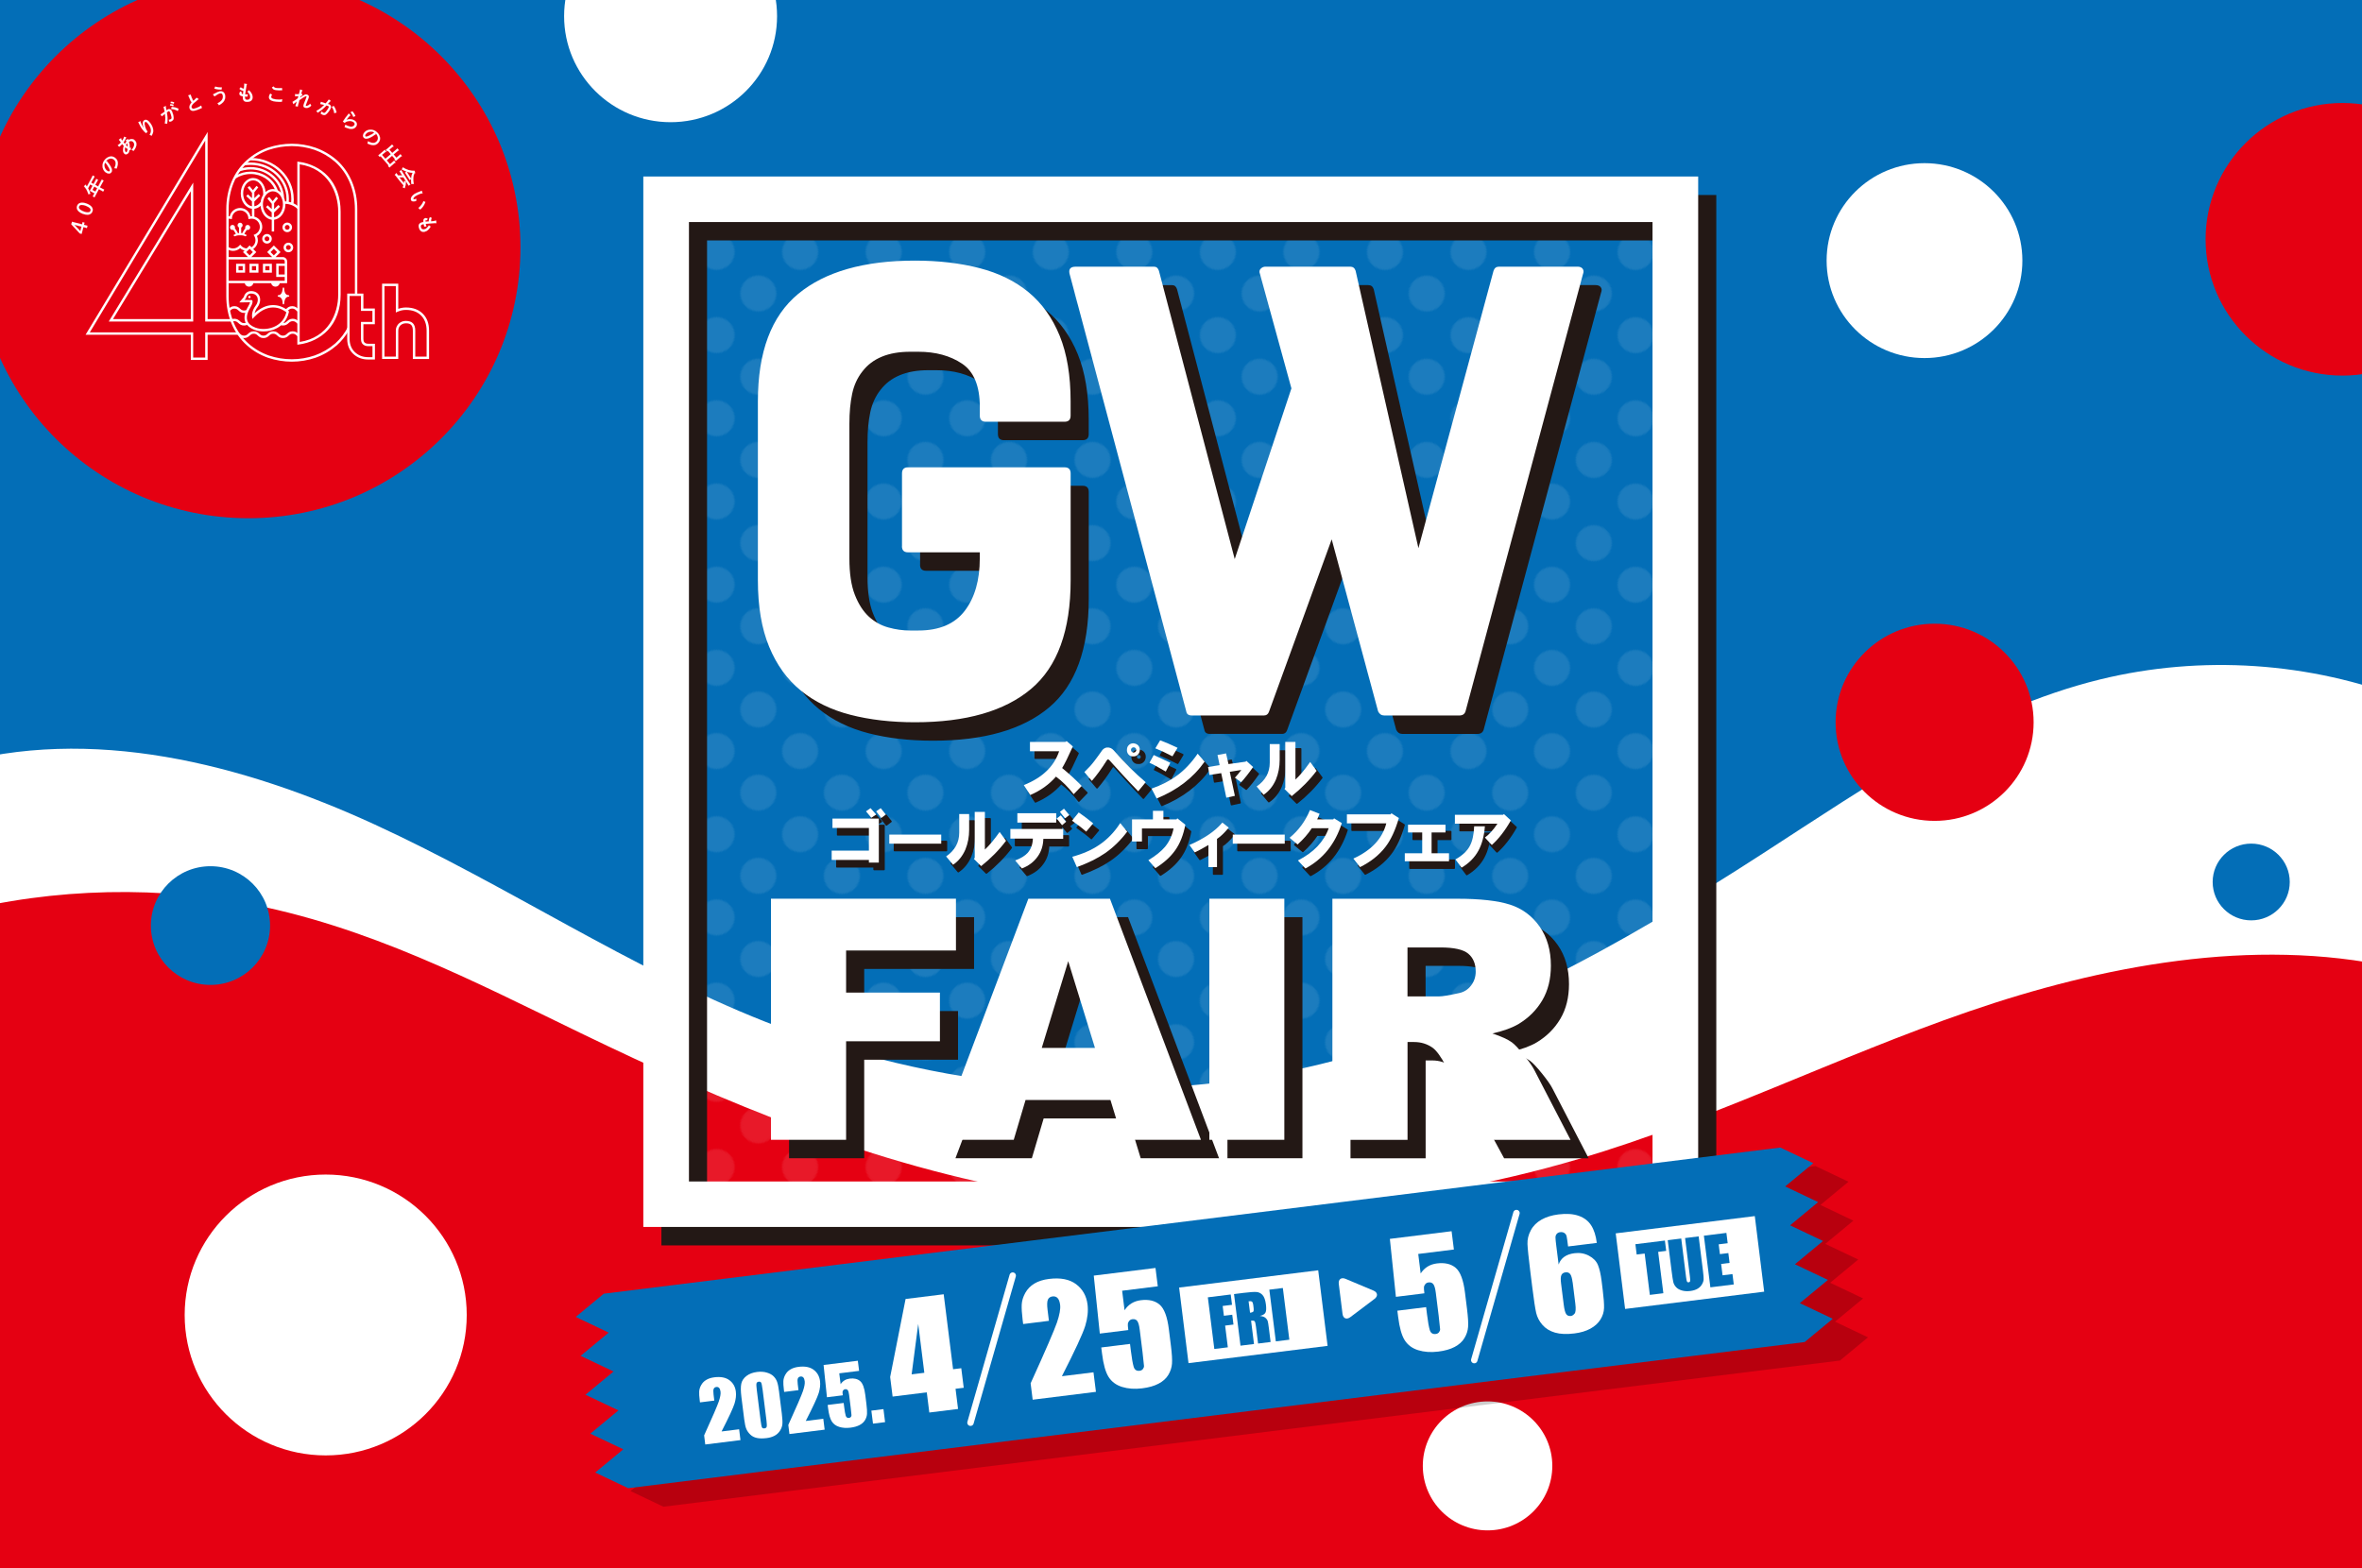
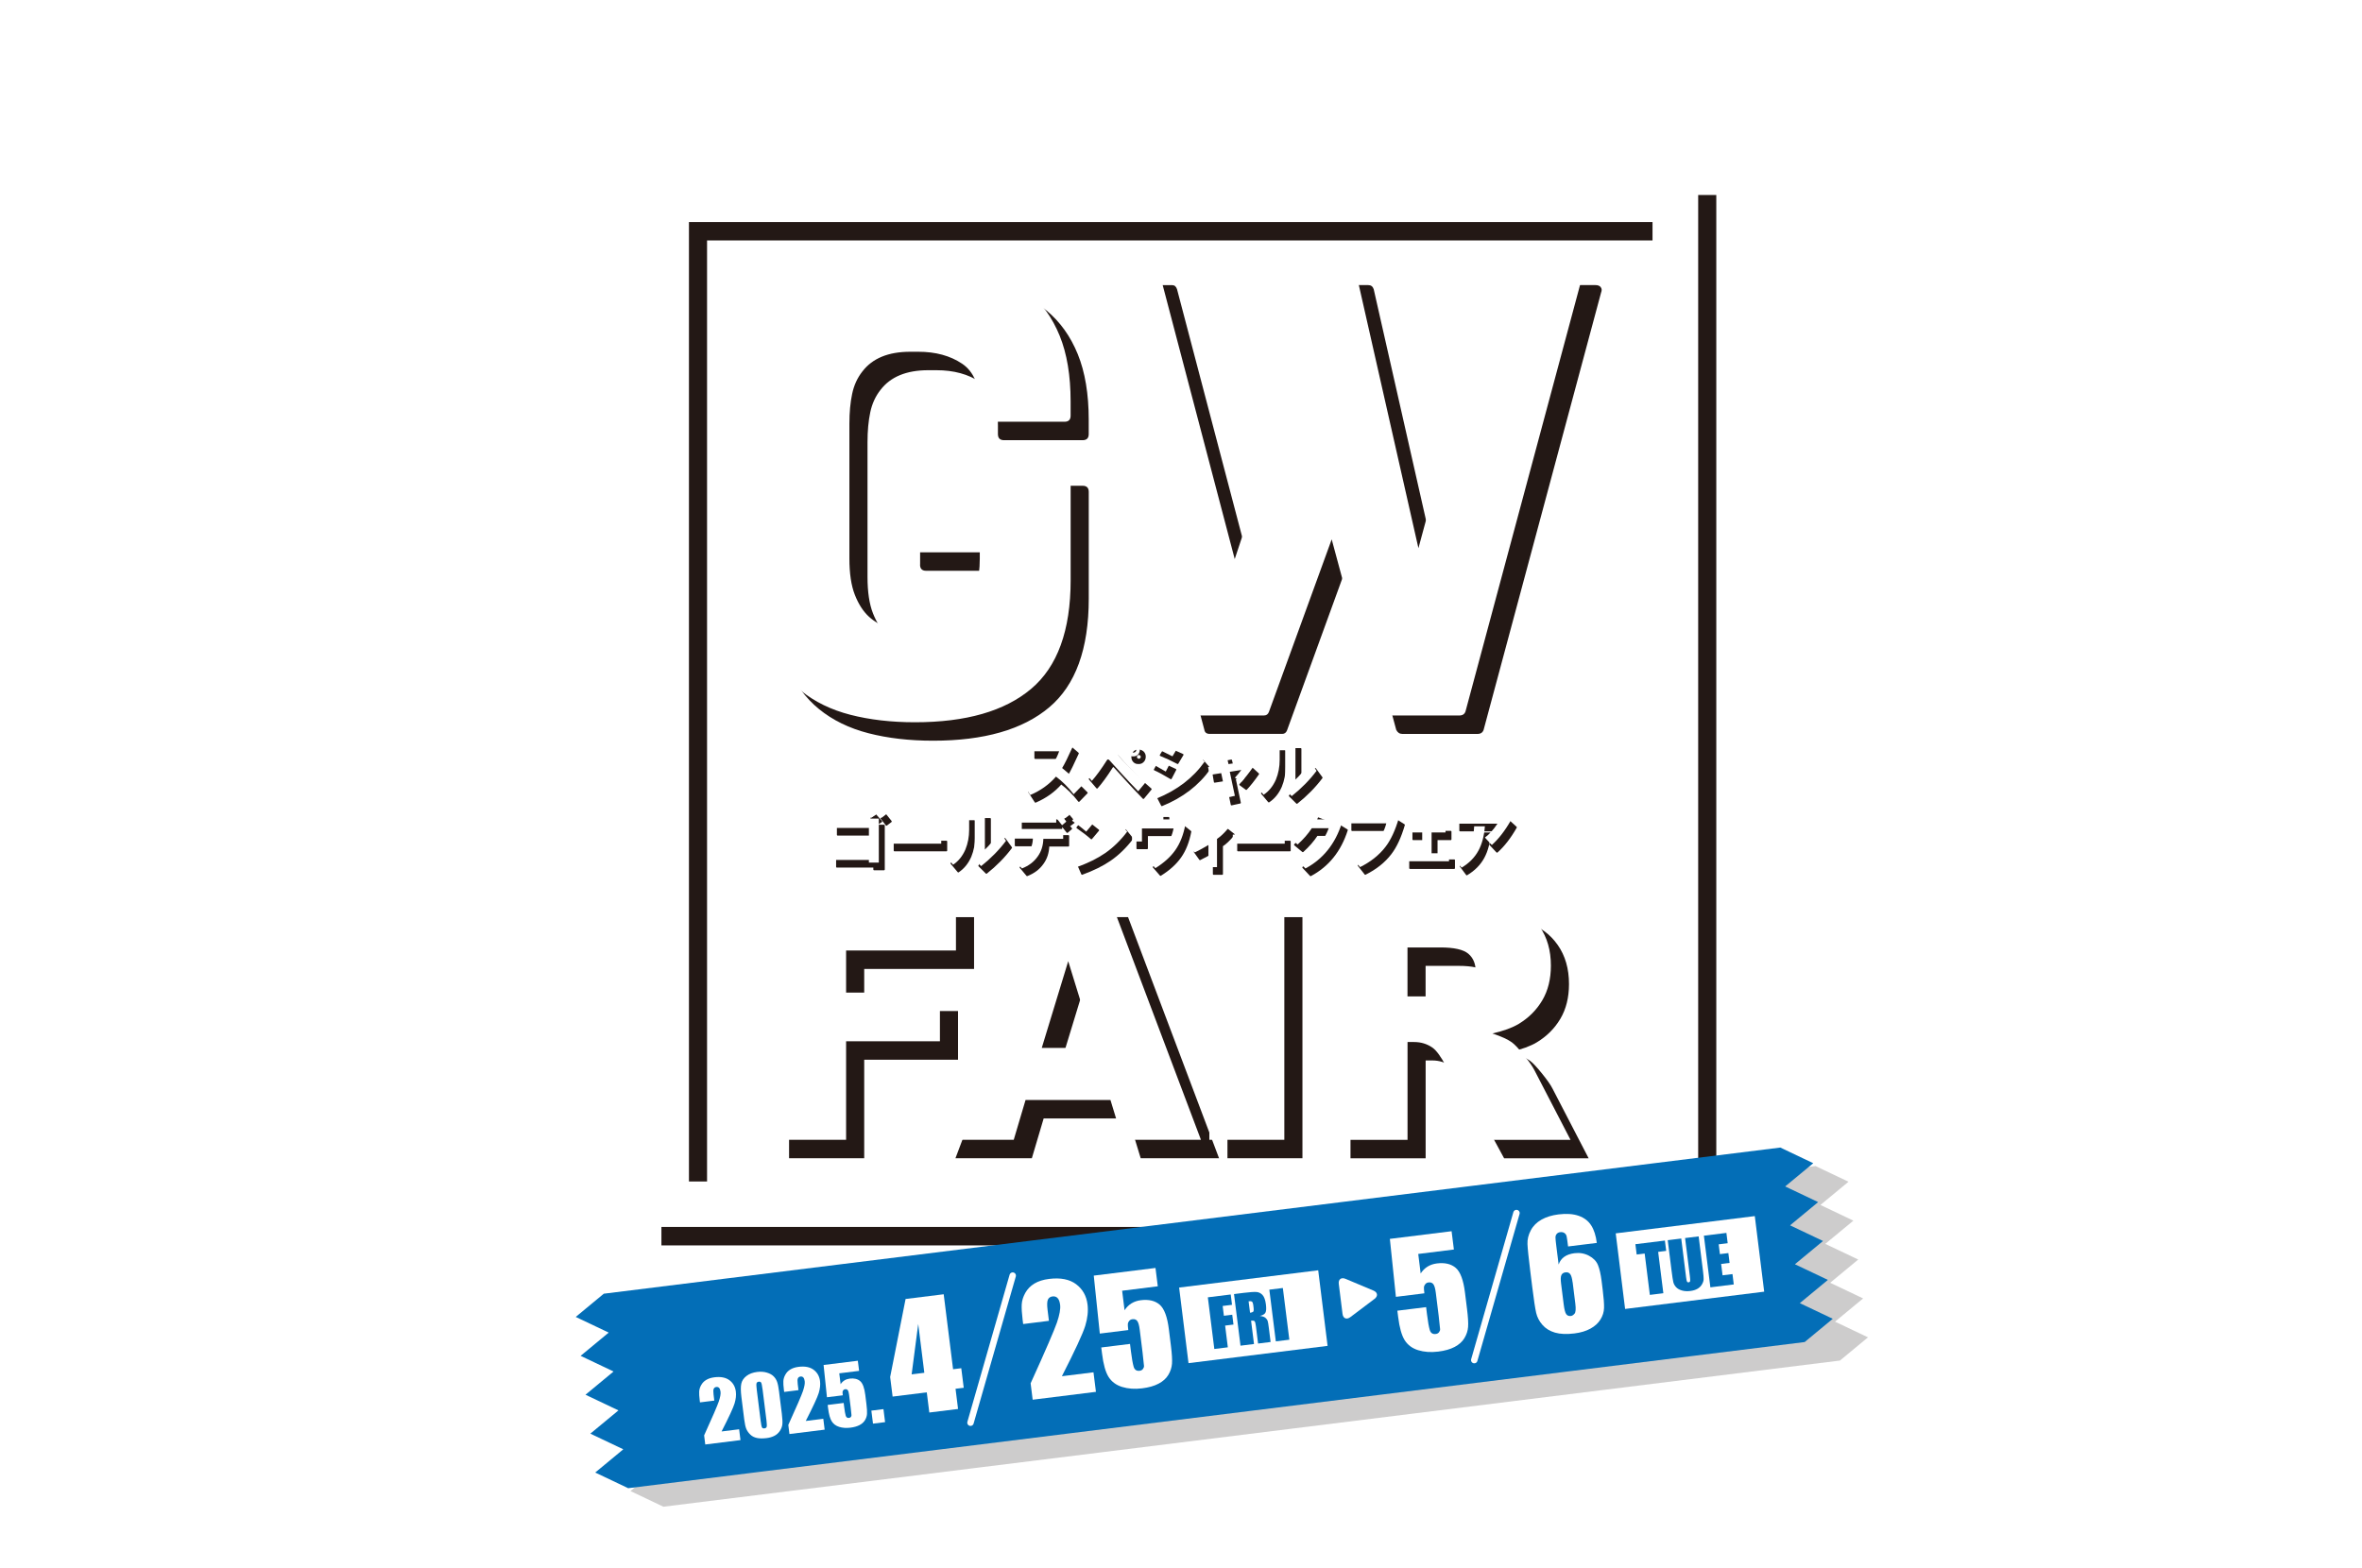
<svg xmlns="http://www.w3.org/2000/svg" viewBox="0 0 750 498">
  <defs>
    <style>
      .cls-1, .cls-2 {
        fill: #231815;
      }

      .cls-3 {
        stroke: #fff;
        stroke-width: 2.05px;
      }

      .cls-3, .cls-4 {
        fill: none;
      }

      .cls-3, .cls-2 {
        stroke-linecap: round;
        stroke-linejoin: round;
      }

      .cls-5 {
        fill: #fff;
      }

      .cls-6 {
        isolation: isolate;
      }

      .cls-7 {
        fill: #060001;
        opacity: .2;
      }

      .cls-8 {
        fill: url(#_新規パターン_2);
        mix-blend-mode: screen;
        opacity: .1;
      }

      .cls-2 {
        stroke: #231815;
        stroke-width: .48px;
      }

      .cls-9 {
        fill: #036eb7;
      }

      .cls-10 {
        fill: #e50012;
      }

      .cls-11 {
        clip-path: url(#clippath);
      }
    </style>
    <clipPath id="clippath">
-       <rect class="cls-4" width="750" height="498" />
-     </clipPath>
+       </clipPath>
    <pattern id="_新規パターン_2" data-name="新規パターン 2" x="0" y="0" width="36" height="36" patternTransform="translate(-8062.11 -1268.17) rotate(44.89) scale(.52) skewX(-.23)" patternUnits="userSpaceOnUse" viewBox="0 0 36 36">
      <g>
        <rect class="cls-4" width="36" height="36" />
-         <circle class="cls-5" cx="18" cy="18" r="11" transform="translate(-4.77 6.62) rotate(-18.43)" />
      </g>
    </pattern>
  </defs>
  <g class="cls-6">
    <g id="_レイヤー_1" data-name="レイヤー 1">
      <g>
        <g class="cls-11">
          <rect class="cls-9" x="-2.91" y="-319.24" width="758.48" height="1062.11" />
          <path class="cls-5" d="M-15.69,243.11c44.48-12.94,92.62-.58,134.69,18.76,42.07,19.34,80.84,45.58,123.91,62.6,54.16,21.4,114.73,27.43,171.57,14.64,52.45-11.81,100.1-38.84,145.2-68,33.93-21.93,67.91-45.71,107.19-55.33,32.1-7.85,66.62-5.55,97.39,6.49v221.33H-28.58s12.89-200.49,12.89-200.49Z" />
          <g>
            <ellipse class="cls-10" cx="78.88" cy="78.56" rx="86.38" ry="86.03" />
            <g>
              <g>
                <g>
                  <path class="cls-5" d="M26.24,70.56l.61.16-.18.69,1.12.29-.18.71-1.12-.29-.56,2.16-.58-.15-2.68-2.88.21-.81,3.18.81.18-.69ZM23.59,71.38l1.92,2.02.37-1.43-2.29-.59Z" />
                  <path class="cls-5" d="M25.94,74.3h-.02s-.59-.15-.59-.15h0s-2.69-2.89-2.69-2.89h0s.21-.84.21-.84h.02s3.16.81,3.16.81l.18-.69h.02s.63.16.63.16v.02s-.18.68-.18.68l1.12.29v.02s-.19.73-.19.73h-.02s-1.11-.29-1.11-.29l-.56,2.16ZM25.36,74.12l.56.14.56-2.16h.02s1.11.29,1.11.29l.18-.68-1.12-.29v-.02s.18-.68.18-.68l-.58-.15-.18.69h-.02s-3.16-.81-3.16-.81l-.2.79,2.67,2.87ZM25.51,73.43l-.02-.02-1.95-2.06h.05s2.3.6,2.3.6v.02s-.38,1.46-.38,1.46ZM23.64,71.41l1.86,1.96.36-1.39-2.22-.57Z" />
                </g>
                <g>
                  <path class="cls-5" d="M27.52,64.65c1.52.57,2.19,1.52,1.81,2.53-.39,1.02-1.52,1.29-3.04.72-1.52-.57-2.19-1.52-1.81-2.54.38-1.01,1.52-1.28,3.04-.71ZM25.21,66.32c.27.33.76.63,1.36.85.6.23,1.17.32,1.59.25.27-.05.47-.21.57-.47.1-.25.05-.51-.12-.72-.27-.33-.75-.63-1.36-.86-.6-.23-1.19-.31-1.59-.25-.28.05-.47.21-.57.46-.1.26-.06.51.12.73Z" />
                  <path class="cls-5" d="M27.72,68.21c-.43,0-.91-.1-1.43-.29-.75-.28-1.31-.66-1.62-1.1-.32-.44-.38-.95-.19-1.45.39-1.03,1.53-1.29,3.06-.72h0c.75.28,1.31.66,1.63,1.1.32.44.38.94.19,1.45-.19.51-.57.84-1.11.97-.16.04-.34.06-.52.06ZM26.1,64.37c-.78,0-1.35.34-1.6,1-.19.5-.12.99.19,1.42.31.44.87.82,1.61,1.09.74.28,1.41.36,1.93.24.52-.12.9-.45,1.08-.95.19-.49.12-.98-.19-1.42-.31-.44-.87-.82-1.61-1.09h0c-.52-.2-1-.29-1.42-.29ZM27.87,67.46c-.37,0-.83-.09-1.31-.27-.61-.23-1.1-.53-1.37-.86h0c-.18-.22-.22-.47-.12-.74.1-.26.3-.42.58-.47.41-.07,1,.02,1.6.25.61.23,1.09.53,1.36.86.18.22.22.48.12.73-.1.26-.31.43-.58.48-.09.01-.19.02-.29.02ZM25.95,65.12c-.1,0-.2,0-.29.02-.27.05-.46.2-.56.45-.1.26-.06.5.12.71h0c.27.32.75.62,1.35.85.61.23,1.17.32,1.58.25.27-.04.46-.21.56-.46.09-.25.05-.5-.12-.7-.27-.33-.75-.63-1.35-.86-.46-.17-.92-.27-1.3-.27Z" />
                </g>
                <g>
                  <path class="cls-5" d="M28.65,58.57l-.67,1.24c.06.12.13.23.2.37.27.53.39.84.54,1.4-.21.01-.33.04-.63.14-.32-1.09-.66-1.71-1.4-2.57l.48-.41c.07-.07.14-.08.16-.07.05.02.04.06,0,.21.11.14.2.26.29.37l1.27-2.34c.19-.35.45-.86.6-1.17l.57.31c-.17.29-.46.8-.65,1.14l-.44.82.78.42.5-.92c.11-.21.28-.53.36-.69l.54.29c-.11.17-.29.49-.39.68l-.5.92.94.51.55-1.02c.26-.47.4-.76.6-1.16l.57.31c-.18.3-.45.79-.64,1.14l-.55,1.02.18.1c.53.29.93.49,1.2.62l-.33.6c-.25-.15-.65-.37-1.18-.66l-.18-.1-.79,1.45c-.17.32-.45.84-.61,1.16l-.57-.31c.15-.24.37-.64.55-.96l-.96-.52c-.22-.12-.41-.22-.52-.26.09-.15.23-.4.38-.67l.52-.96-.78-.42ZM29.35,60.34l.94.51.59-1.08-.94-.51-.59,1.08Z" />
                  <path class="cls-5" d="M30.02,62.68h-.01s-.59-.33-.59-.33h0c.13-.23.32-.57.49-.87l.05-.09-.94-.51c-.23-.12-.42-.22-.52-.26h-.02s0-.02,0-.02c.11-.19.25-.44.38-.67l.51-.94-.75-.4-.66,1.21c.06.11.12.23.19.36.28.54.4.85.54,1.4v.02s-.01,0-.01,0c-.21.01-.32.04-.63.14h-.02s0-.01,0-.01c-.32-1.09-.66-1.71-1.4-2.56h-.01s.01-.02.01-.02l.48-.41c.07-.06.14-.09.18-.07.06.03.05.08,0,.22.08.1.15.19.22.28.02.02.04.05.05.07l1.26-2.32c.19-.35.45-.86.6-1.17h0s.01,0,.01,0l.58.31h0c-.17.3-.46.81-.65,1.16l-.44.81.75.4.49-.9c.11-.2.28-.52.36-.69h0s.01,0,.01,0l.56.3h0c-.1.17-.28.49-.39.69l-.49.9.91.49.54-1c.26-.47.4-.75.6-1.16h0s.01,0,.01,0l.59.32h0c-.18.33-.46.82-.64,1.15l-.54,1,.17.09c.53.28.93.49,1.2.62h.01s0,.02,0,.02l-.33.61h-.01c-.25-.16-.65-.38-1.18-.67l-.17-.09-.78,1.43c-.18.33-.45.85-.61,1.16h0ZM29.47,62.35l.54.29c.15-.31.42-.82.6-1.14l.79-1.46.19.1c.52.28.91.5,1.16.65l.31-.57c-.27-.13-.66-.34-1.18-.62l-.19-.1.56-1.03c.18-.33.45-.81.63-1.13l-.54-.29c-.2.4-.34.68-.59,1.15l-.56,1.03h-.01s-.95-.52-.95-.52l.51-.93c.09-.17.27-.48.38-.66l-.52-.28c-.09.17-.25.49-.35.68l-.51.93h-.01s-.79-.43-.79-.43l.45-.83c.18-.34.47-.84.64-1.13l-.54-.29c-.15.3-.41.81-.6,1.15l-1.28,2.36v-.02s-.06-.06-.08-.09c-.07-.09-.14-.18-.22-.28h0s0-.01,0-.01c.04-.15.04-.17,0-.19-.02,0-.07,0-.15.07l-.46.4c.73.84,1.07,1.47,1.39,2.55.28-.09.41-.12.6-.13-.14-.54-.26-.85-.53-1.38-.07-.14-.14-.26-.2-.37h0s0-.02,0-.02l.68-1.25h.01s.79.43.79.43l-.53.97c-.12.22-.26.47-.37.65.1.05.28.14.5.26l.97.52-.07.12c-.17.29-.35.63-.48.84ZM30.3,60.87h-.01s-.95-.52-.95-.52l.6-1.11h.01s.95.52.95.52l-.6,1.11ZM29.37,60.34l.91.49.57-1.05-.91-.49-.57,1.05Z" />
                </g>
                <g>
                  <path class="cls-5" d="M33.84,51.14c.05-.03.09-.03.11-.02.03.02.04.07.03.14.64.78.85,1.06,1.16,1.63.47.83.53,1.42.2,1.86-.22.29-.51.41-.86.37-.33-.04-.67-.18-.96-.4-.66-.49-1.03-1.35-.96-2.26.04-.57.23-1.1.61-1.59.42-.56.94-.93,1.53-1.11.66-.2,1.28-.08,1.86.36.7.52.98,1.24.84,2.18-.04.3-.19.81-.36,1.26-.35-.11-.45-.12-.74-.12.28-.65.37-.92.41-1.33.07-.61-.14-1.11-.58-1.44-.54-.41-1.24-.42-1.88-.02-.23.14-.45.34-.58.5l-.08.1.23-.1ZM33.17,52.77c.08.59.37,1.1.8,1.42.37.28.7.33.84.14.13-.17.07-.44-.18-.92-.41-.78-.85-1.4-1.28-1.77-.2.43-.25.72-.18,1.14Z" />
                  <path class="cls-5" d="M34.61,55.14s-.08,0-.13,0c-.33-.04-.67-.18-.97-.4-.66-.49-1.03-1.37-.97-2.28.04-.58.24-1.1.61-1.6.42-.56.94-.93,1.54-1.12.66-.2,1.29-.08,1.88.36.71.53.98,1.25.85,2.2-.04.3-.19.81-.36,1.26h0s-.01,0-.01,0c-.36-.11-.45-.12-.73-.12h-.02s0-.02,0-.02c.29-.66.37-.92.41-1.33.07-.59-.14-1.1-.57-1.43-.54-.4-1.22-.41-1.86-.02-.22.14-.44.33-.57.5l-.04.06.18-.08c.06-.03.1-.03.13-.01.04.03.05.08.04.15.64.78.85,1.06,1.16,1.62.48.85.54,1.43.2,1.87-.19.26-.45.38-.75.38ZM35.3,49.67c-.2,0-.39.03-.6.09-.6.18-1.11.56-1.52,1.11-.37.49-.57,1.01-.6,1.58-.06.9.31,1.76.96,2.25.3.22.63.36.95.4.04,0,.09,0,.13,0,.3,0,.54-.12.72-.37.33-.44.27-1-.2-1.84-.31-.56-.52-.85-1.16-1.62h0s0-.01,0-.01c0-.06,0-.11-.03-.13-.02-.01-.05,0-.09.02h0s-.29.13-.29.13l.12-.15c.13-.17.35-.37.58-.51.64-.39,1.35-.38,1.9.03.45.33.65.85.58,1.46-.04.41-.12.67-.4,1.32.26,0,.37.01.7.11.17-.44.31-.95.36-1.24.13-.94-.14-1.65-.84-2.17-.4-.3-.82-.45-1.25-.45ZM34.55,54.46s-.06,0-.09,0c-.15-.02-.33-.11-.51-.25-.43-.32-.72-.84-.8-1.43h0c-.06-.42-.02-.72.19-1.15v-.02s.02.01.02.01c.42.37.87.99,1.28,1.78.26.49.31.76.18.94-.06.08-.15.12-.26.12ZM33.36,51.66c-.19.42-.24.7-.17,1.11h0c.08.58.37,1.09.79,1.41.18.14.35.22.5.24.14.02.25-.01.32-.1.12-.16.07-.42-.18-.91-.41-.78-.84-1.38-1.26-1.76Z" />
                </g>
                <g>
                  <path class="cls-5" d="M38.31,43.94c.06-.04.11-.04.14,0,.04.04.04.09-.01.21.09.14.12.17.25.36.05.08.06.09.13.18.25-.37.49-.87.61-1.25l.61.2c-.23.6-.46,1.01-.83,1.56.15.21.31.42.4.52.03-.04.06-.1.1-.16.09-.17.3-.44.45-.61-.07-.17-.12-.25-.23-.43l.6-.34s.09-.03.12,0c.03.03.03.08-.01.17l.06.16c.18-.12.4-.22.64-.28.57-.16,1.04-.04,1.45.38.56.56.68,1.35.31,2.2-.17.39-.36.7-.69,1.14-.3-.19-.4-.23-.63-.31.42-.56.59-.84.72-1.2.19-.53.11-1.01-.22-1.34-.36-.36-.9-.39-1.36-.07.2.66.26,1.1.27,1.9.14.05.19.06.41.1-.09.21-.11.33-.15.68-.15-.03-.18-.04-.33-.09-.11.62-.22.87-.48,1.13-.39.38-.83.4-1.17.05-.48-.48-.53-1.43-.15-2.44-.27-.3-.28-.31-.53-.62-.08.1-.26.29-.37.4-.17.17-.3.28-.57.48l-.49-.46c.22-.13.49-.35.69-.55.09-.09.18-.18.34-.37-.16-.2-.2-.27-.29-.39-.17-.23-.3-.39-.38-.48l.6-.4ZM39.74,46.75c-.08.32-.09.37-.1.53-.03.43.07.78.27.98.1.1.23.12.32.03.15-.15.26-.49.32-.96-.29-.16-.56-.36-.8-.58ZM40.1,46.22c.16.16.3.28.48.39-.03-.42-.04-.5-.08-.67-.02-.08-.05-.2-.09-.38-.01-.06-.02-.08-.03-.11-.17.21-.31.45-.41.65l.12.12Z" />
                  <path class="cls-5" d="M40,49.02c-.2,0-.39-.08-.56-.26-.48-.48-.54-1.44-.15-2.45v-.02c-.26-.27-.28-.29-.51-.58-.09.11-.25.29-.36.39-.17.17-.3.28-.57.49h-.01s-.51-.48-.51-.48h.02c.21-.14.47-.35.69-.56.09-.09.17-.18.33-.36-.1-.13-.15-.2-.2-.27-.03-.03-.05-.07-.08-.11-.18-.25-.3-.39-.38-.47h-.01s.02-.02.02-.02l.6-.4c.06-.04.12-.04.16,0,.05.05.04.11,0,.22.08.13.11.16.22.32l.02.03c.04.05.05.07.08.11.01.01.02.03.04.05.24-.36.48-.84.6-1.23v-.02s.65.21.65.21v.02c-.23.58-.45,1-.83,1.55.15.21.3.4.38.49.02-.03.04-.06.06-.11l.02-.04c.09-.16.29-.43.45-.61-.07-.15-.11-.23-.23-.42h0s.01-.02.01-.02l.6-.34c.05-.03.11-.03.14,0,.04.04.04.09,0,.18l.05.13c.18-.12.39-.21.62-.28.58-.16,1.05-.04,1.47.38.56.57.68,1.38.31,2.21-.17.38-.36.69-.7,1.14h0s-.01,0-.01,0c-.29-.18-.4-.23-.62-.31h-.02s.01-.02.01-.02c.43-.57.59-.84.72-1.19.19-.52.11-.99-.22-1.33-.35-.35-.87-.38-1.33-.08.2.66.26,1.1.26,1.88.13.04.19.06.4.1h.02s0,.02,0,.02c-.09.22-.11.34-.15.67v.02s-.02,0-.02,0c-.15-.03-.18-.04-.32-.09-.11.61-.22.86-.48,1.12-.21.2-.43.31-.64.31ZM38.78,45.67h.01c.24.31.26.33.51.61l.03.03h0c-.38,1.01-.33,1.96.14,2.43.34.34.77.32,1.15-.05.26-.26.37-.51.48-1.12v-.02s.02,0,.02,0c.15.05.18.06.32.09.04-.31.06-.44.14-.65-.21-.04-.26-.05-.4-.1h-.01c0-.8-.07-1.24-.27-1.91h0s0-.02,0-.02c.47-.32,1.01-.3,1.38.07.34.34.42.82.23,1.36-.13.35-.28.62-.71,1.19.21.08.32.13.6.3.33-.44.52-.75.68-1.12.36-.83.25-1.62-.31-2.18-.41-.41-.87-.53-1.44-.37-.24.06-.45.16-.63.28h-.02s-.07-.17-.07-.17h0c.05-.1.03-.13.01-.16-.02-.02-.06-.02-.1,0l-.59.33c.11.17.15.25.22.42h0s0,.02,0,.02c-.16.17-.36.44-.45.61l-.02.04c-.03.05-.05.09-.08.13v.02s-.02-.01-.02-.01c-.08-.09-.24-.3-.4-.52h0s0-.02,0-.02c.37-.55.6-.96.82-1.54l-.58-.19c-.12.39-.36.88-.61,1.24v.02s-.03-.02-.03-.02c-.02-.03-.04-.05-.05-.07-.03-.04-.04-.06-.08-.11l-.02-.03c-.11-.16-.14-.2-.22-.33h0s0-.01,0-.01c.05-.12.05-.16.01-.2-.04-.04-.09,0-.12.01l-.59.39c.08.08.19.23.37.46.03.04.05.07.08.11.05.07.11.14.21.28h0s0,.02,0,.02c-.16.18-.24.28-.34.37-.21.21-.47.42-.68.54l.46.44c.26-.2.39-.31.55-.47.11-.11.28-.29.37-.4h.01ZM40.09,48.36c-.06,0-.13-.03-.19-.09-.2-.21-.3-.56-.27-.99.01-.17.02-.22.1-.54v-.03s.03.02.03.02c.24.23.51.42.8.58h0s0,.02,0,.02c-.06.48-.17.82-.32.97-.04.04-.09.06-.15.06ZM39.75,46.78c-.07.29-.08.34-.09.5-.03.42.06.76.26.96.1.1.21.11.29.03.14-.14.25-.47.31-.94-.28-.15-.54-.34-.77-.56ZM40.6,46.64l-.03-.02c-.18-.12-.33-.24-.49-.39l-.12-.12h0c.1-.22.25-.46.41-.67l.02-.02v.03s.02.04.03.08v.04c.04.14.07.27.09.38.04.18.05.26.08.68v.03ZM40,46.1l.11.11c.15.15.28.26.45.37-.03-.38-.04-.47-.07-.64-.02-.11-.05-.23-.09-.38v-.04s-.02-.03-.02-.05c-.15.2-.29.42-.38.62Z" />
                </g>
                <g>
                  <path class="cls-5" d="M44.51,38.52s.1,0,.13.03c.02.03.01.07-.04.16.22.6.58,1.3.89,1.72.04.06.05.08.13.19l.02-.02c-.46-1.13-.42-1.99.11-2.38.56-.41,1.26-.11,1.98.87.64.87.95,1.71.92,2.5-.02.51-.15.9-.5,1.52-.16-.1-.41-.21-.64-.29.32-.64.36-.76.41-1.11.08-.69-.17-1.41-.77-2.22-.5-.67-.86-.93-1.08-.76-.15.11-.19.35-.16.77.04.37.27,1.12.46,1.54.07.15.24.43.34.56.03.04.08.09.14.15l-.47.54c-.55-.44-.83-.73-1.29-1.35-.34-.47-.51-.76-.86-1.48-.11-.23-.16-.32-.21-.41-.09-.15-.13-.24-.14-.25l.64-.29Z" />
                  <path class="cls-5" d="M48.15,43.14h-.01c-.15-.11-.4-.22-.64-.29h-.02s0-.02,0-.02c.32-.63.36-.75.41-1.11.08-.68-.17-1.41-.76-2.21-.49-.66-.85-.92-1.06-.76-.14.1-.19.34-.15.76.04.37.26,1.12.46,1.53.07.14.24.42.34.56.03.04.08.09.14.15h.01s0,.02,0,.02l-.48.56h-.01c-.56-.45-.83-.74-1.29-1.36-.34-.46-.51-.75-.86-1.48-.1-.21-.15-.3-.2-.39v-.02c-.04-.06-.07-.1-.09-.14-.03-.06-.06-.1-.06-.11v-.02s0,0,0,0l.64-.29s.12,0,.15.03c.03.04.01.09-.04.17.23.61.58,1.3.88,1.71.02.03.03.04.05.07.02.03.04.05.07.1-.45-1.12-.41-1.99.12-2.38.29-.21.6-.24.95-.09.34.15.69.47,1.05.96.64.87.95,1.72.92,2.51-.02.52-.15.9-.5,1.53h0ZM47.52,42.82c.23.07.47.18.62.27.34-.61.47-.99.49-1.5.03-.79-.27-1.63-.91-2.49-.35-.48-.7-.8-1.04-.95-.33-.14-.64-.12-.92.08-.52.38-.56,1.24-.11,2.36h0s-.04.04-.04.04h0c-.04-.07-.07-.11-.09-.14-.01-.02-.03-.04-.05-.07-.31-.42-.66-1.11-.89-1.72h0s0-.01,0-.01c.06-.09.06-.12.04-.14-.02-.03-.07-.04-.11-.02h0s-.63.28-.63.28c.01.02.03.05.05.09.02.04.05.09.08.14v.02c.06.08.11.18.21.39.35.73.52,1.02.86,1.48.45.61.73.91,1.28,1.34l.45-.52c-.05-.06-.1-.11-.13-.14-.1-.13-.27-.42-.34-.56-.2-.42-.43-1.17-.47-1.54-.04-.44.01-.68.16-.79.24-.17.6.08,1.11.76.6.81.85,1.54.77,2.24-.04.35-.09.48-.4,1.1Z" />
                </g>
                <g>
-                   <path class="cls-5" d="M52.58,33.72c.06-.02.11,0,.13.04.02.05,0,.09-.08.17.09.48.15.77.21,1.1.12-.09.33-.23.44-.29.2-.1.44-.13.67-.06.23.07.39.2.53.46.33.62.6,1.54.65,2.2.04.53-.14.86-.59,1.1-.2.11-.38.17-.7.26-.06-.17-.2-.49-.28-.66.33-.06.5-.11.66-.2.26-.13.31-.33.2-.83-.1-.5-.31-1.11-.5-1.46-.13-.24-.28-.31-.46-.22-.09.05-.19.11-.49.35.09.54.16,1.1.18,1.79.02.56,0,.88-.09,1.84-.27-.08-.45-.1-.7-.07.13-.8.16-1.22.15-1.87-.01-.3-.07-.94-.11-1.24-.31.24-.65.51-1.01.8l-.41-.58c.37-.22.82-.53,1.31-.89-.11-.6-.27-1.23-.37-1.53l.67-.21ZM54.08,33.07c.36.02.62.07,1.05.19l-.13.47c-.42-.14-.61-.18-1.02-.23l.1-.43ZM54.26,32.3c.36.02.62.07,1.05.19l-.12.47c-.42-.14-.61-.19-1.02-.23l.1-.43ZM54.51,33.98c.89.04,1.34.16,2.2.56l-.26.71c-.63-.38-1.28-.57-2.06-.63l.11-.64Z" />
                  <path class="cls-5" d="M53.07,39.33h-.02c-.26-.09-.44-.1-.69-.07h-.02s0-.02,0-.02c.13-.8.16-1.21.15-1.87-.01-.31-.06-.91-.11-1.21l-.22.17c-.24.19-.5.4-.77.61h-.01s0,0,0,0l-.42-.6h.01c.39-.24.84-.55,1.31-.89-.11-.58-.26-1.21-.37-1.51v-.02s.01,0,.01,0l.67-.21c.07-.02.13,0,.15.04.03.06,0,.12-.08.19.04.22.08.4.11.56.04.18.07.34.1.51.13-.1.32-.22.42-.27.2-.11.44-.13.69-.07.24.07.4.21.54.47.33.62.6,1.54.65,2.2.04.53-.14.87-.6,1.11-.2.1-.37.17-.71.26h-.01s0,0,0,0c-.06-.16-.2-.49-.28-.66v-.02s.01,0,.01,0c.32-.06.49-.11.66-.2.25-.13.3-.33.19-.81-.1-.48-.3-1.09-.5-1.46-.13-.24-.27-.3-.44-.21-.09.05-.17.1-.48.34.1.6.16,1.15.18,1.78.02.55,0,.88-.09,1.84v.02ZM52.56,39.21c.16,0,.3.02.47.08.1-.95.11-1.26.09-1.81-.02-.63-.08-1.18-.18-1.79h0s0-.02,0-.02c.31-.24.4-.3.5-.35.2-.1.35-.03.49.22.19.36.4.98.5,1.46.11.5.06.7-.21.84-.17.09-.34.14-.65.2.08.17.21.47.27.63.32-.09.49-.15.69-.25.45-.24.63-.56.59-1.08-.05-.65-.32-1.57-.65-2.19-.14-.26-.29-.39-.52-.46-.23-.06-.47-.04-.66.06-.1.05-.31.19-.43.29l-.02.02v-.03c-.04-.18-.07-.35-.11-.54-.03-.16-.07-.34-.11-.57h0s0-.01,0-.01c.09-.08.09-.12.08-.16-.02-.03-.06-.04-.11-.03l-.66.2c.11.31.26.94.37,1.51h0s0,.02,0,.02c-.47.34-.92.65-1.3.88l.39.56c.26-.21.52-.41.76-.6l.26-.2v.03c.05.29.1.92.12,1.24.02.65-.01,1.07-.14,1.86.07,0,.13-.01.19-.01ZM56.47,35.27h-.02c-.62-.38-1.27-.58-2.05-.64h-.02s0-.02,0-.02l.11-.65h.01c.9.05,1.36.16,2.21.56h.01s0,.02,0,.02l-.26.73ZM54.42,34.6c.77.06,1.42.26,2.03.62l.25-.68c-.84-.39-1.29-.51-2.17-.55l-.1.61ZM55.02,33.74h-.02c-.43-.15-.62-.19-1.02-.23h-.02s0-.02,0-.02l.1-.44h.01c.38.03.63.07,1.05.19h.02s0,.02,0,.02l-.13.48ZM54,33.48c.41.04.6.09.99.22l.12-.44c-.4-.11-.65-.16-1.02-.19l-.09.4ZM55.19,32.98h-.02c-.43-.15-.61-.19-1.02-.24h-.02s0-.02,0-.02l.1-.44h.01c.37.03.63.07,1.05.19h.01s-.13.51-.13.51ZM54.18,32.72c.4.04.58.09.99.23l.11-.44c-.41-.11-.66-.16-1.02-.19l-.09.4Z" />
                </g>
                <g>
                  <path class="cls-5" d="M60.66,30.51c.26.74.48,1.22.7,1.56.29-.27.47-.43.53-.49.33-.31.4-.38.51-.52l.58.36s.07.04.08.06c.02.05-.02.08-.18.13-.2.17-.36.31-.46.4-1.08.91-1.18,1-1.43,1.38-.18.26-.22.55-.13.8.14.4.5.45,1.32.17.68-.24,1.2-.49,1.7-.82.07.26.07.29.23.74-.54.27-.94.44-1.54.65-.47.17-.85.25-1.14.28-.63.04-1.02-.19-1.22-.74-.21-.59.02-1.26.65-1.93-.3-.4-.35-.5-.83-1.67-.07-.17-.12-.29-.25-.58l.7-.21c.06-.02.11,0,.13.04.01.04,0,.08-.04.15l.09.25Z" />
                  <path class="cls-5" d="M61.29,35.23c-.55,0-.91-.25-1.09-.76-.21-.6.01-1.27.65-1.94-.29-.39-.34-.49-.83-1.66-.06-.14-.1-.25-.19-.44l-.07-.15h.02s.7-.22.7-.22c.06-.02.13,0,.15.05.01.04,0,.09-.04.15l.09.25c.26.73.47,1.2.69,1.54.12-.11.21-.2.29-.27.11-.1.19-.17.23-.21.32-.3.4-.37.51-.52h0s.01,0,.01,0l.58.36c.05.03.08.05.08.07.02.07-.04.1-.19.15-.17.15-.35.31-.46.4-1.1.93-1.18,1-1.42,1.38-.17.25-.22.53-.13.78.07.2.19.31.39.33.2.03.49-.03.9-.17.67-.23,1.2-.49,1.7-.82h.02s.03.09.03.09c.05.19.07.26.21.66h0s-.01.02-.01.02c-.54.27-.93.44-1.54.65-.46.16-.84.25-1.14.28-.05,0-.1,0-.14,0ZM59.81,30.29l.05.12c.09.2.14.3.19.45.49,1.18.53,1.27.83,1.67h0s0,.02,0,.02c-.63.66-.86,1.33-.65,1.92.17.5.52.74,1.06.74.05,0,.09,0,.14,0,.3-.03.68-.12,1.13-.28.61-.21.99-.37,1.52-.64-.14-.39-.16-.46-.21-.65l-.02-.06c-.5.32-1.02.57-1.69.81-.42.15-.71.2-.92.18-.21-.03-.34-.14-.42-.35-.09-.26-.04-.55.13-.81.25-.38.33-.46,1.43-1.38.11-.09.29-.24.46-.4h0c.16-.06.19-.08.17-.12,0-.01-.04-.04-.07-.05l-.57-.35c-.11.14-.18.21-.5.51-.04.04-.11.11-.23.21-.08.08-.18.17-.31.28h-.01s-.01,0-.01,0c-.23-.34-.44-.82-.7-1.56l-.09-.26h0c.04-.06.05-.11.04-.14-.01-.03-.06-.05-.11-.03l-.68.2Z" />
                </g>
                <g>
                  <path class="cls-5" d="M67.63,29.99c.25-.13.34-.17.55-.29.82-.44,1.19-.6,1.63-.68.52-.1,1.01.06,1.32.43.17.2.27.44.34.77.16.84-.08,1.66-.62,2.24-.34.36-.76.68-1.32.97-.14-.26-.26-.4-.48-.6.56-.29.81-.47,1.1-.74.53-.5.72-1.08.59-1.77-.1-.53-.4-.75-.89-.66-.38.07-.88.35-1.75.97l-.48-.64ZM70.35,28.44c-1.05,0-1.61-.08-2.3-.33l.28-.6c.72.2,1.17.26,2.12.26l-.11.68Z" />
                  <path class="cls-5" d="M69.53,33.45h0c-.14-.26-.25-.4-.48-.61l-.02-.02h.02c.53-.29.79-.46,1.1-.75.53-.49.72-1.07.59-1.76-.1-.52-.39-.74-.87-.65-.38.07-.88.35-1.74.97h-.01s0,0,0,0l-.5-.65.07-.04c.21-.11.3-.15.5-.26.83-.45,1.2-.6,1.63-.69.53-.1,1.02.06,1.34.43.17.2.28.45.34.78.16.84-.07,1.66-.63,2.26-.36.38-.79.69-1.32.98h-.01ZM69.08,32.83c.21.2.32.34.46.58.52-.28.95-.59,1.3-.96.55-.59.78-1.4.62-2.23-.06-.33-.17-.57-.33-.76-.31-.37-.79-.52-1.31-.42-.43.08-.8.24-1.62.68-.2.11-.29.16-.5.26l-.04.02.46.61c.85-.61,1.36-.89,1.74-.96.49-.09.8.13.9.67.13.7-.06,1.28-.6,1.79-.3.28-.56.45-1.08.73ZM70.26,28.46c-.97,0-1.54-.09-2.21-.33h-.02s0-.02,0-.02l.29-.61h.01c.71.2,1.17.26,2.09.26h.05l-.11.71h-.01s-.06,0-.09,0ZM68.07,28.1c.66.24,1.22.32,2.18.32h.08l.1-.64h-.01c-.92,0-1.38-.06-2.09-.25l-.27.57Z" />
                </g>
                <g>
                  <path class="cls-5" d="M78.32,26.66c.07.01.11.05.12.09s-.02.07-.11.12c-.13.75-.2,1.14-.25,1.51-.14.97-.15,1.07-.18,1.26-.03.21-.04.27-.05.34h.13c.19-.01.32,0,.33,0,.1,0,.26-.01.4-.02l-.11.67c-.34,0-.43.01-.81,0,0,.11,0,.16,0,.26,0,.22.04.39.1.51.09.2.36.31.7.29.59-.02.91-.37.88-.94-.02-.54-.26-.97-.91-1.66.19-.12.34-.24.52-.43.55.56.75.83.91,1.2.13.28.2.58.22.9.04.99-.53,1.55-1.63,1.59-.98.04-1.43-.39-1.48-1.38,0-.09,0-.22,0-.39-.72-.09-1.06-.34-1.08-.82,0-.22.08-.42.32-.71l.5.32c-.12.14-.16.22-.15.3,0,.12.19.22.49.26.04-.24.12-.83.14-1.05-.6-.15-.92-.32-1.25-.67l.4-.48c.21.21.66.43.97.47.1-.63.16-1.29.14-1.64l.73.11Z" />
                  <path class="cls-5" d="M78.45,32.37c-.43,0-.75-.1-.98-.31-.24-.23-.37-.58-.39-1.09,0-.07,0-.2,0-.38-.71-.09-1.06-.35-1.08-.83,0-.22.08-.42.32-.72h0s.01,0,.01,0l.51.33h-.01c-.12.15-.15.22-.15.3,0,.11.18.2.46.24.04-.24.11-.79.14-1.02-.6-.15-.92-.32-1.24-.67h0s0-.02,0-.02l.41-.49h.01c.21.22.65.43.95.47.1-.63.15-1.28.14-1.62v-.02s.75.11.75.11c.08.01.13.05.13.11,0,.06-.03.09-.11.13l-.06.37c-.09.52-.14.83-.18,1.14l-.06.42c-.08.58-.1.68-.12.83-.02.13-.03.21-.04.26,0,.02,0,.04,0,.06h.11c.15-.01.26,0,.31,0,.01,0,.02,0,.02,0h.02c.1,0,.25-.01.38-.02h.02s-.12.71-.12.71h-.07c-.29,0-.39.01-.73,0,0,.02,0,.04,0,.06,0,.06,0,.11,0,.18,0,.22.04.38.1.51.09.18.32.28.63.28.02,0,.04,0,.06,0,.29-.01.51-.1.66-.26.15-.16.22-.38.21-.67-.02-.53-.26-.96-.9-1.65h-.01s.02-.02.02-.02c.19-.11.33-.23.51-.43h.01s.01,0,.01,0c.54.56.75.83.91,1.2.13.29.2.58.22.9.02.5-.11.89-.39,1.16-.28.27-.7.42-1.26.45-.04,0-.09,0-.13,0ZM76.36,29.06c-.23.29-.32.47-.31.69.02.47.35.71,1.06.8h.02s0,.02,0,.02c-.01.19-.01.32,0,.39.02.5.15.85.38,1.07.22.2.53.3.95.3.04,0,.08,0,.12,0,.55-.02.96-.17,1.24-.44.27-.27.4-.65.38-1.14-.01-.32-.08-.61-.21-.89-.16-.36-.36-.63-.89-1.18-.17.18-.31.3-.49.41.64.69.88,1.12.9,1.66.01.29-.06.52-.21.69-.16.17-.39.26-.68.27-.02,0-.04,0-.06,0-.32,0-.57-.11-.66-.3-.06-.13-.09-.3-.1-.52,0-.07,0-.12,0-.19,0-.02,0-.05,0-.08v-.02h.02c.35.02.45.01.75,0h.04s.1-.64.1-.64c-.13.01-.27.02-.36.02h-.02s-.01,0-.02,0c-.05,0-.16,0-.31,0h-.14s0-.01,0-.01c0-.03,0-.05.01-.08,0-.05.02-.13.04-.26.02-.15.04-.25.12-.83l.06-.42c.04-.31.09-.62.18-1.14l.06-.38h0c.09-.06.1-.08.1-.11,0-.04-.04-.07-.1-.08l-.71-.1c.01.35-.05,1-.14,1.63v.02s-.02,0-.02,0c-.3-.04-.75-.25-.97-.46l-.38.45c.32.34.63.5,1.23.66h.01s0,.02,0,.02c-.02.22-.11.81-.14,1.05v.02s-.02,0-.02,0c-.3-.03-.49-.14-.5-.27,0-.09.03-.16.14-.3l-.47-.3Z" />
                </g>
                <g>
                  <path class="cls-5" d="M86.39,30.09c-.18.21-.25.35-.27.54-.07.54.33.79,1.54.94.75.09,1.26.09,1.99-.02-.06.23-.08.34-.1.49-.01.08-.02.14-.03.28-.53.06-1.18.04-1.89-.04-1.03-.13-1.54-.31-1.91-.64-.25-.23-.36-.57-.31-.97.04-.34.14-.56.41-.95l.57.36ZM86.92,27.47c.2.36.31.42.96.5.49.06,1.06.05,1.64-.01l.09.68c-.73.08-1.21.07-1.96-.02-.75-.09-1.02-.27-1.3-.88l.57-.27Z" />
                  <path class="cls-5" d="M88.83,32.38c-.37,0-.78-.03-1.2-.08-1.03-.13-1.54-.3-1.91-.65-.25-.23-.37-.58-.31-.98.04-.35.14-.58.41-.95h0s.01,0,.01,0l.58.37h-.01c-.18.22-.25.36-.27.55-.03.27.05.46.28.6.23.14.63.24,1.24.32.75.09,1.27.09,1.98-.02h.02s0,.02,0,.02c-.05.22-.07.33-.09.49h0c0,.09-.02.15-.03.28h0s-.01.01-.01.01c-.21.02-.44.04-.69.04ZM85.83,29.75c-.26.37-.36.59-.4.93-.05.39.06.73.31.95.36.34.88.51,1.9.64.7.09,1.35.1,1.87.05,0-.12.02-.18.03-.26h0c.02-.16.04-.28.09-.48-.71.1-1.23.11-1.97.01-.62-.08-1.01-.18-1.25-.33-.24-.15-.33-.35-.3-.63.02-.19.09-.33.27-.54l-.54-.34ZM88.71,28.71c-.33,0-.65-.02-1.06-.08-.76-.1-1.03-.28-1.31-.89h0s.01-.02.01-.02l.58-.28h0c.2.37.3.43.95.51.48.06,1.04.06,1.64-.01h.02s0,.01,0,.01l.09.7h-.02c-.34.04-.62.06-.9.06ZM86.37,27.75c.28.59.53.76,1.28.85.75.09,1.23.1,1.94.02l-.08-.65c-.59.07-1.15.07-1.63.01-.65-.08-.76-.14-.96-.5l-.54.26Z" />
                </g>
                <g>
                  <path class="cls-5" d="M95.31,30.98c.19-.13.23-.15.87-.57.66-.43.89-.5,1.3-.38.47.13.68.46.56.89-.04.15-.1.32-.18.51-.06.15-.32.84-.39,1.01-.23.55-.32.76-.36.92-.05.17-.02.21.12.25.15.04.33.01.56-.1.24-.11.4-.24.69-.56.1.22.18.35.34.6-.42.43-.75.63-1.21.72-.22.04-.45.03-.7-.04-.51-.14-.67-.42-.53-.91.08-.3.11-.39.73-1.93.08-.2.21-.54.23-.61.03-.1,0-.18-.09-.2-.23-.06-.57.09-1.2.53-.37.26-.47.33-.99.68-.42,1.53-.45,1.65-.54,2.06l-.72-.18c.1-.27.11-.32.46-1.45-.34.27-.58.45-.76.57-.19.13-.25.18-.37.27l-.24-.71c.33-.19,1.37-.84,1.67-1.14.06-.18.1-.32.12-.41s.06-.18.08-.27c-.06,0-.07,0-.19,0-.32.01-.52.03-.84.07l-.05-.71c.38.04.8.04,1.24.03l.16-.58c.12-.44.19-.71.22-.92l.68.25s.08.05.06.09c0,.03-.02.03-.11.07l-.21.64c-.06.18-.09.29-.1.35.08-.03.11-.04.2-.09l.17.44c.02.07.03.08.03.1-.01.04-.06.06-.17.05-.08.05-.13.08-.31.19-.05.03-.09.06-.15.09l-.11.39Z" />
                  <path class="cls-5" d="M97.37,34.31c-.14,0-.29-.02-.44-.06-.52-.14-.68-.43-.54-.92.08-.3.11-.39.73-1.93.09-.24.21-.55.23-.61.03-.09,0-.16-.08-.18-.22-.06-.55.09-1.19.53l-.07.05c-.32.22-.43.31-.91.63l-.08.28c-.34,1.26-.38,1.39-.47,1.77v.02s-.02,0-.02,0l-.74-.19v-.02c.09-.24.11-.31.37-1.15l.08-.26c-.26.21-.49.38-.72.54-.19.13-.25.18-.37.27h-.02s-.25-.73-.25-.73h.01c.35-.2,1.37-.85,1.66-1.14.06-.18.1-.33.12-.4.01-.04.03-.09.04-.14.01-.04.02-.07.03-.11-.01,0-.03,0-.04,0-.03,0-.06,0-.12,0-.32.01-.52.03-.84.07h-.02s0-.01,0-.01l-.05-.73h.02c.36.04.77.05,1.23.03l.16-.56c.12-.42.19-.7.22-.92v-.02s.02,0,.02,0l.68.25c.08.03.08.08.07.11,0,.03-.03.05-.11.07l-.21.63c-.05.15-.08.25-.1.32.05-.02.09-.04.17-.08h.02s0,0,0,0l.17.44s.01.03.02.05c.01.03.02.04.01.07-.02.06-.08.07-.18.06-.02.01-.03.02-.05.03-.06.04-.11.07-.25.15h-.01s-.08.06-.13.09l-.1.34c.16-.11.24-.16.84-.55.66-.43.89-.5,1.32-.38.23.07.41.18.51.34.1.16.12.36.06.57-.04.13-.09.29-.18.51-.06.16-.32.84-.39,1.01-.23.56-.32.76-.36.91-.05.17-.02.2.11.23.15.04.32.01.55-.09.24-.11.4-.24.69-.56l.02-.02v.02c.11.22.18.35.35.6h0s0,.02,0,.02c-.42.43-.76.63-1.22.72-.09.02-.18.03-.27.03ZM97.16,30.55s.08,0,.11.01c.1.03.14.11.1.22-.02.08-.19.52-.23.61-.63,1.54-.65,1.63-.73,1.93-.14.48.02.75.52.89.24.07.47.08.69.04.45-.09.78-.29,1.19-.71-.16-.24-.24-.37-.33-.57-.28.31-.44.44-.68.55-.23.11-.42.14-.57.1-.15-.04-.18-.1-.13-.27.04-.16.13-.36.36-.92.07-.17.33-.85.39-1.01.08-.22.14-.38.18-.51.06-.21.04-.39-.05-.55-.09-.15-.26-.26-.49-.33-.42-.12-.64-.05-1.29.38-.63.41-.69.45-.86.57l-.04.03v-.04s.12-.4.12-.4h0s.09-.05.13-.08h.01c.14-.09.2-.13.25-.16.02-.01.03-.02.05-.03h0s0,0,0,0c.12.01.15,0,.15-.04,0-.01,0-.02,0-.05,0-.01-.01-.03-.02-.05l-.16-.42c-.08.05-.11.06-.18.09h-.03s.01-.03.01-.03c.02-.06.05-.17.1-.34l.22-.64h0c.08-.03.09-.04.1-.06,0,0,.01-.04-.06-.07l-.66-.24c-.03.22-.11.5-.22.9l-.16.59h-.01c-.46.02-.86.01-1.23-.02l.04.67c.31-.04.51-.06.83-.07.06,0,.1,0,.12,0,.02,0,.04,0,.06,0h.02s0,.02,0,.02c-.01.04-.03.09-.04.13-.01.05-.03.09-.04.14-.02.07-.06.23-.12.41h0c-.31.31-1.34.96-1.66,1.14l.23.67c.11-.08.17-.13.35-.26.23-.17.48-.35.76-.57l.04-.03-.11.35c-.25.82-.28.91-.36,1.13l.69.17c.08-.37.12-.51.46-1.75l.08-.29h0c.48-.33.6-.41.92-.63l.07-.05c.55-.38.88-.55,1.11-.55Z" />
                </g>
                <g>
                  <path class="cls-5" d="M104.96,31.98s.07.09.05.12c-.02.05-.07.06-.19.05-.35.4-.51.59-.74.85.02.01.04.02.08.03.19.05.31.09.42.14.2.09.37.27.47.49.09.22.08.43-.04.7-.29.64-.85,1.42-1.34,1.86-.39.36-.77.42-1.24.21-.21-.09-.37-.19-.64-.39.1-.15.27-.46.35-.63.25.22.4.32.57.4.26.12.45.04.78-.35.33-.38.68-.92.85-1.29.11-.25.08-.41-.12-.5-.1-.04-.2-.08-.58-.17-.37.4-.77.8-1.3,1.24-.43.36-.69.55-1.51,1.06-.1-.26-.2-.41-.38-.59.72-.39,1.07-.62,1.57-1.04.23-.2.7-.63.91-.85-.38-.09-.81-.2-1.25-.3l.21-.68c.4.15.92.32,1.52.48.41-.46.81-.97.98-1.23l.58.4ZM105.95,33.65c.51.72.7,1.15.91,2.08l-.72.23c-.09-.73-.33-1.36-.77-2l.57-.31Z" />
                  <path class="cls-5" d="M102.93,36.56c-.16,0-.32-.04-.5-.12-.21-.09-.36-.19-.64-.39h-.01s0-.02,0-.02c.1-.16.27-.47.35-.63v-.02s.02.01.02.01c.24.21.39.32.56.39.26.11.44.03.76-.35.32-.37.68-.91.85-1.29.06-.12.07-.22.06-.3-.02-.08-.07-.13-.16-.18-.09-.04-.19-.07-.57-.17-.42.45-.82.84-1.3,1.24-.43.36-.7.55-1.51,1.06h-.02s0,0,0,0c-.1-.26-.19-.4-.37-.59h-.01s.02-.02.02-.02c.71-.39,1.06-.62,1.57-1.04.24-.2.68-.61.89-.83l-.17-.04c-.33-.08-.69-.17-1.05-.25h-.02s0-.02,0-.02l.21-.7h.02c.42.16.94.33,1.5.49.39-.44.8-.95.97-1.22h0s.59.4.59.4c.05.04.08.1.06.14-.03.06-.1.07-.19.06h0c-.33.39-.49.58-.71.82.01,0,.03,0,.05.02.18.05.31.09.42.14.21.09.38.27.47.5.09.23.08.44-.04.71-.29.64-.85,1.42-1.34,1.87-.24.22-.49.33-.75.33ZM101.82,36.02c.27.2.42.29.62.38.47.21.83.15,1.22-.21.49-.44,1.05-1.22,1.33-1.86.12-.27.13-.46.04-.69-.09-.22-.26-.39-.46-.48-.11-.05-.24-.09-.42-.14-.04-.01-.05-.02-.08-.03h-.02s.01-.03.01-.03c.23-.25.4-.45.73-.83l.02-.02h0c.12.02.15,0,.17-.04.01-.03,0-.07-.05-.1l-.56-.39c-.18.28-.59.79-.97,1.22h0s0,0,0,0c-.56-.15-1.08-.32-1.5-.48l-.2.65c.36.09.71.17,1.04.25l.22.05-.02.02c-.2.22-.66.64-.91.85-.5.41-.85.65-1.56,1.03.17.17.26.32.36.56.8-.5,1.07-.69,1.49-1.05.48-.4.88-.79,1.3-1.24h0s0,0,0,0c.38.1.49.13.58.17.1.04.16.11.18.2.02.09,0,.19-.06.32-.17.37-.53.92-.85,1.29-.33.39-.52.48-.8.35-.17-.08-.32-.18-.55-.39-.08.16-.23.44-.33.6ZM106.13,35.98v-.02c-.09-.71-.33-1.35-.77-2h0s.02-.02.02-.02l.58-.31h0c.52.75.71,1.18.92,2.09h0s-.01.02-.01.02l-.74.24ZM105.4,33.96c.43.64.67,1.27.76,1.98l.69-.22c-.2-.9-.39-1.32-.9-2.04l-.54.29Z" />
                </g>
                <g>
                  <path class="cls-5" d="M111.23,36.59s.05.09.02.13c-.02.04-.08.05-.18.02-.36.39-.66.77-1.04,1.29l.03.02c.8-.34,1.75-.26,2.47.19.79.51,1.01,1.23.56,1.93-.42.66-1.15.91-2.08.73-.4-.08-1-.29-1.59-.55.1-.22.18-.47.23-.71.63.32,1.07.49,1.51.57.59.11,1.08-.05,1.33-.44.24-.37.13-.74-.29-1-.49-.31-1.03-.39-1.73-.25-.41.07-.82.28-1.04.5l-.56-.38c.18-.29.21-.35.3-.47.26-.4.59-.86,1.1-1.5.12-.16.16-.2.3-.4.07-.1.12-.16.16-.21l.51.53ZM111.91,35.33c.43.47.7.9.95,1.51l-.66.29c-.21-.57-.45-1-.87-1.48l.58-.32Z" />
                  <path class="cls-5" d="M111.58,40.98c-.18,0-.37-.02-.57-.06-.4-.08-1-.28-1.59-.55h-.01s0-.02,0-.02c.1-.22.18-.47.23-.71v-.02s.02,0,.02,0c.64.32,1.08.49,1.5.57.59.11,1.07-.05,1.32-.44.23-.36.13-.72-.29-.98-.48-.31-1.03-.39-1.72-.25-.4.07-.81.27-1.03.5h0s-.01,0-.01,0l-.58-.38h0c.18-.3.22-.36.3-.49.27-.41.6-.87,1.1-1.5.07-.09.11-.15.17-.22.04-.05.08-.1.14-.18.07-.1.12-.16.17-.21h.01s.52.53.52.53c.05.05.06.11.03.15-.03.05-.09.05-.19.03-.34.37-.63.73-1.02,1.27h0c.81-.33,1.75-.26,2.47.2.81.52,1.02,1.25.56,1.95-.34.53-.86.79-1.53.79ZM109.45,40.34c.59.26,1.17.47,1.57.54.93.18,1.64-.07,2.06-.72.44-.69.24-1.4-.55-1.91-.71-.45-1.65-.53-2.45-.19h0s-.05-.03-.05-.03h.01c.4-.57.69-.93,1.04-1.31h0s0,0,0,0c.12.03.15.01.16,0,.02-.03.01-.08-.02-.11h0s-.5-.51-.5-.51c-.04.05-.09.1-.15.19-.06.08-.1.13-.14.18-.05.07-.09.12-.17.22-.49.62-.83,1.09-1.1,1.5-.08.12-.12.19-.29.46l.54.36c.23-.23.65-.43,1.04-.5.7-.14,1.25-.06,1.74.26.43.28.54.65.3,1.03-.26.4-.75.56-1.35.45-.42-.08-.86-.25-1.49-.57-.05.23-.12.46-.22.68ZM112.19,37.15v-.02c-.22-.58-.47-1.01-.88-1.47h-.01s.61-.35.61-.35h0c.43.48.7.92.95,1.52h0s-.01.02-.01.02l-.67.3ZM111.35,35.65c.4.46.65.88.86,1.45l.63-.28c-.24-.59-.51-1.02-.93-1.48l-.55.31Z" />
                </g>
                <g>
                  <path class="cls-5" d="M119.3,42.58c.02.05.03.09,0,.11-.03.03-.08.04-.14.02-.82.58-1.12.77-1.71,1.04-.87.4-1.45.43-1.87.06-.27-.24-.37-.53-.31-.89.06-.33.23-.65.47-.92.54-.62,1.42-.92,2.33-.79.57.08,1.08.31,1.55.72.53.46.86,1,1,1.6.15.67-.01,1.27-.49,1.82-.57.65-1.31.88-2.24.68-.29-.06-.8-.25-1.23-.45.13-.34.16-.44.17-.72.63.33.89.43,1.3.5.6.11,1.12-.05,1.48-.47.45-.51.51-1.2.16-1.86-.12-.24-.3-.47-.46-.61l-.1-.09.09.24ZM117.71,41.8c-.59.04-1.13.29-1.47.69-.31.35-.38.67-.2.83.16.14.43.1.93-.11.81-.35,1.46-.74,1.87-1.14-.42-.23-.71-.3-1.13-.27Z" />
                  <path class="cls-5" d="M118.52,46.12c-.2,0-.41-.02-.63-.07-.29-.06-.8-.25-1.23-.45h-.01s0-.02,0-.02c.13-.35.16-.44.17-.72v-.02s.02.01.02.01c.64.33.89.43,1.3.5.59.11,1.11-.05,1.47-.46.44-.5.5-1.19.16-1.84-.12-.23-.3-.46-.46-.61l-.05-.05.07.18c.03.06.03.1,0,.13-.03.03-.08.04-.15.03-.82.58-1.13.77-1.71,1.04-.88.41-1.47.43-1.89.06-.27-.24-.38-.54-.31-.9.06-.33.22-.65.47-.93.46-.53,1.18-.83,1.94-.83.13,0,.27,0,.41.03.58.08,1.09.31,1.56.72.53.46.87,1,1.01,1.61.15.67-.02,1.29-.5,1.84-.44.51-.98.76-1.63.76ZM116.68,45.58c.43.2.93.38,1.21.44.93.2,1.66-.02,2.23-.67.47-.54.64-1.15.49-1.81-.14-.6-.48-1.14-1-1.59-.46-.4-.97-.64-1.54-.71-.9-.13-1.79.18-2.32.79-.24.28-.4.6-.46.92-.06.35.04.64.3.87.41.36.99.34,1.85-.07.58-.27.88-.45,1.71-1.04h0s0,0,0,0c.06.01.11,0,.13-.02.01-.01,0-.05-.01-.09h0s-.11-.3-.11-.3l.15.13c.16.14.34.38.47.61.35.67.28,1.37-.16,1.88-.37.42-.9.59-1.5.47-.41-.07-.66-.17-1.29-.49-.01.26-.04.36-.16.69ZM116.29,43.41c-.11,0-.19-.03-.26-.09-.1-.08-.13-.21-.09-.36.04-.15.13-.32.29-.49.35-.4.89-.65,1.48-.69h0c.42-.03.72.04,1.14.27h.02s-.02.03-.02.03c-.41.39-1.05.79-1.87,1.14-.3.13-.53.2-.69.2ZM117.91,41.8c-.06,0-.12,0-.19,0h0c-.59.04-1.12.29-1.46.68-.15.17-.25.34-.28.48-.03.14,0,.25.08.33.15.13.42.1.92-.11.81-.35,1.44-.73,1.85-1.12-.34-.19-.59-.26-.91-.26Z" />
                </g>
                <g>
                  <path class="cls-5" d="M124.56,48.55l.91-.77c.4-.34.6-.52.74-.66l.42.55c.04.06.05.1.02.13-.03.03-.08.02-.18,0-.12.09-.25.21-.57.48l-.91.77.9,1.04.55-.47c.4-.34.61-.53.74-.66l.41.54c.04.06.05.11.03.13-.03.03-.09.02-.18,0-.12.09-.26.21-.58.48l-.43.37c-.34.29-.59.51-.73.64l-.43-.5.16-.13-.9-1.04-1.72,1.47,1.05,1.23.56-.48c.4-.34.61-.53.73-.66l.42.54c.04.06.05.11.02.13-.02.02-.08.02-.18-.01l-1.03.88c-.34.29-.59.51-.73.64l-.43-.5.17-.15-2.55-2.96-.28.23-.43-.5c.18-.14.42-.34.74-.61l.57-.48c.4-.34.61-.53.74-.66l.42.54c.04.06.05.11.02.13-.03.02-.08.02-.18-.01-.14.12-.44.37-.58.48l-.56.48,1.07,1.24,1.72-1.47-.91-1.06-.22.19-.43-.5c.18-.14.42-.34.74-.61l.5-.43c.4-.34.61-.53.74-.66l.42.54c.04.05.05.11.02.13-.03.03-.08.03-.18,0-.12.09-.26.21-.58.48l-.55.47.91,1.06Z" />
                  <path class="cls-5" d="M123.65,53.2h-.01s-.44-.52-.44-.52h.01s.16-.15.16-.15l-2.53-2.94-.28.23h-.01s-.44-.52-.44-.52h.01c.17-.15.41-.34.74-.62l.57-.48c.38-.32.6-.52.74-.65h.01s.01,0,.01,0l.42.54c.07.09.03.14.02.15-.03.03-.09.02-.18,0-.07.06-.18.15-.29.24-.11.09-.21.18-.28.23l-.55.47,1.05,1.22,1.7-1.45-.89-1.03-.22.19h-.01s-.44-.52-.44-.52h.01c.24-.2.48-.4.74-.62l.5-.43c.38-.32.6-.52.74-.65h.01s.01,0,.01,0l.42.54c.04.06.05.12.02.15-.04.03-.09.03-.19,0-.12.09-.26.21-.57.48l-.54.46.89,1.03.89-.76c.37-.32.59-.51.74-.65h.01s.01,0,.01,0l.42.55s.07.1.02.15c-.04.03-.09.02-.19,0-.12.09-.25.2-.55.46h-.01s-.9.77-.9.77l.87,1.02.54-.46c.39-.33.6-.52.74-.65h.01s.01,0,.01,0l.41.54c.05.07.06.13.02.15-.03.03-.09.03-.19,0-.12.09-.26.21-.57.48l-.43.37c-.4.34-.64.56-.73.64h-.01s-.01,0-.01,0l-.44-.51h.01s.14-.13.14-.13l-.88-1.02-1.7,1.45,1.03,1.2.55-.47c.41-.35.61-.53.73-.66h.01s.43.55.43.55c.06.09.04.13.02.15-.03.03-.09.02-.18,0l-1.02.87c-.4.34-.64.56-.73.64h-.01ZM123.24,52.68l.41.47c.09-.09.33-.3.72-.63l1.03-.88h0c.09.03.14.04.16.02.03-.03,0-.09-.02-.11l-.4-.53c-.13.13-.33.31-.72.65l-.57.49h-.01s-1.06-1.25-1.06-1.25h.01s1.74-1.49,1.74-1.49h.01s.91,1.07.91,1.07h-.01s-.14.13-.14.13l.41.47c.09-.09.33-.3.72-.63l.43-.37c.31-.27.45-.39.58-.48h0s0,0,0,0c.09.03.14.03.17.01.02-.01.01-.06-.03-.11l-.4-.52c-.14.14-.35.32-.73.64l-.56.48h-.01s-.91-1.07-.91-1.07h.01s.92-.79.92-.79c.31-.27.44-.38.56-.47h0s0,0,0,0c.1.03.14.03.17.01,0,0,.03-.03-.02-.11l-.4-.54c-.15.14-.36.34-.73.64l-.92.78h-.01s-.92-1.08-.92-1.08h.01s.55-.48.55-.48c.31-.27.46-.39.58-.48h0s0,0,0,0c.09.03.14.04.17.01.02-.01.01-.05-.02-.11l-.4-.53c-.14.14-.36.33-.73.64l-.5.43c-.25.22-.49.41-.73.6l.41.47.22-.19h.01s.92,1.08.92,1.08h-.01s-1.74,1.49-1.74,1.49h-.01s-1.08-1.27-1.08-1.27h.01s.56-.49.56-.49c.07-.06.17-.14.28-.23.11-.09.23-.19.3-.25h0s0,0,0,0c.08.03.14.04.16.02.03-.03,0-.09-.02-.11l-.4-.53c-.14.14-.36.33-.73.64l-.57.48c-.32.27-.56.47-.73.6l.41.47.28-.23h.01s2.56,2.99,2.56,2.99h-.01s-.16.15-.16.15Z" />
                </g>
                <g>
                  <path class="cls-5" d="M127.87,59.54c.08-.23.17-.45.23-.69-.44-.48-.71-.79-1.23-1.44-.15-.19-.19-.24-.81-1.04-.2-.25-.24-.31-.55-.7-.09,0-.15-.02-.17-.05-.02-.03,0-.09.03-.12l.49-.52.11.18c.13.2.27.38.4.58.25.01.51.02.76.01.2,0,.39-.03.58-.04l-.23-.36c-.17-.27-.48-.75-.64-.98l.55-.35c.13.23.43.72.6,1.01l1.64,2.6c.19.31.48.74.65.98l-.55.35c-.15-.27-.42-.71-.61-1l-1.03-1.63c-.12,0-.21,0-.29.01-.49,0-.7,0-1.01-.02l.31.41c.47.64.78,1.04,1.14,1.45.04-.22.05-.45.08-.68l.55.15c-.04.97-.09,1.26-.36,2.11l-.63-.22ZM130.07,57.15c-.1-.16-.24-.4-.34-.56l-.78-1.24c-.1-.16-.25-.39-.36-.55l.48-.3c-.41-.15-.8-.34-1.53-.72.19-.25.27-.4.35-.65,1.34.82,2.42,1.13,3.76,1.09l.15.66c.02.09.01.14-.03.16s-.07.01-.16-.06c-.23.53-.33.94-.37,1.51-.04.6,0,1.18.15,1.95-.31-.04-.47-.03-.78.02-.07-.62-.1-1.13-.08-1.6l-.47.3ZM130.24,56.28c.1.16.21.31.31.47,0-.13.02-.25.03-.37.06-.54.16-.94.41-1.48-.52-.02-.99-.11-1.54-.27-.1-.03-.2-.06-.29-.1.09.17.2.33.3.5l.78,1.24Z" />
                  <path class="cls-5" d="M128.52,59.78h-.02s-.65-.24-.65-.24h0c.02-.06.03-.11.05-.16.06-.17.13-.35.18-.54-.45-.48-.71-.79-1.22-1.43h0c-.14-.19-.19-.25-.8-1.04l-.12-.15c-.11-.15-.19-.25-.42-.54-.1,0-.16-.02-.18-.06-.02-.03,0-.1.03-.14l.5-.54.12.2c.08.12.16.23.24.35.05.07.11.15.16.23.24.01.49.02.75.01.13,0,.26-.01.39-.02.06,0,.11,0,.17-.01l-.21-.34c-.16-.26-.48-.75-.64-.98h0s.01-.02.01-.02l.57-.35h0c.13.25.43.74.6,1.02l1.64,2.6c.19.31.48.74.65.98h0s-.01.02-.01.02l-.57.35h0c-.15-.28-.42-.72-.61-1.02l-1.02-1.62c-.06,0-.12,0-.17,0-.04,0-.08,0-.11,0h-.09c-.41,0-.62,0-.89-.01l.29.38c.46.62.77,1.02,1.12,1.42.02-.14.04-.29.05-.44,0-.07.01-.14.02-.21v-.02s.02,0,.02,0l.56.16h0c-.04.98-.09,1.28-.36,2.13v.02ZM127.89,59.53l.6.21c.26-.83.31-1.13.35-2.08l-.52-.14c0,.06-.01.13-.02.19-.01.16-.03.32-.05.48v.03s-.03-.03-.03-.03c-.35-.41-.67-.82-1.14-1.45l-.33-.44h.03c.29.02.5.02.92.02h.09s.07,0,.11,0c.05,0,.11,0,.17,0h.01s1.03,1.64,1.03,1.64c.18.29.45.72.6.99l.52-.33c-.17-.24-.45-.67-.64-.97l-1.64-2.6c-.17-.28-.46-.75-.6-.99l-.52.33c.17.24.48.72.63.97l.24.38h-.03c-.06,0-.13.01-.19.02-.13,0-.26.02-.39.02-.26,0-.52,0-.76-.01h0s0,0,0,0c-.05-.08-.11-.16-.16-.23-.08-.11-.16-.23-.24-.35l-.1-.16-.47.51s-.04.08-.03.1c.01.02.05.04.16.05h0s0,0,0,0c.23.29.31.4.43.54l.12.15c.61.79.66.85.8,1.03h0c.51.65.78.96,1.23,1.45h0s0,.02,0,.02c-.05.19-.12.37-.18.55-.02.04-.03.08-.05.13ZM130.61,58.48v-.02c-.07-.62-.1-1.12-.08-1.57l-.46.29h0c-.1-.18-.24-.42-.34-.58l-.78-1.24c-.11-.17-.26-.4-.36-.55h0s.01-.02.01-.02l.45-.28c-.38-.14-.76-.32-1.5-.71h-.02s.01-.02.01-.02c.19-.25.28-.41.35-.64v-.02s.02.01.02.01c1.25.77,2.29,1.09,3.52,1.09.08,0,.15,0,.23,0h.01s.15.67.15.67c.03.11,0,.16-.03.18-.05.03-.08.01-.16-.04-.22.52-.32.92-.36,1.48-.04.6,0,1.19.15,1.94v.02s-.02,0-.02,0c-.32-.04-.48-.03-.78.02h-.02ZM130.57,56.83v.03c-.02.46,0,.96.07,1.58.28-.04.45-.05.75-.02-.14-.75-.19-1.33-.15-1.93.04-.57.14-.98.37-1.51v-.02s.02.01.02.01c.09.07.11.07.14.05.04-.03.04-.1.02-.15l-.15-.65c-.07,0-.14,0-.22,0-1.23,0-2.27-.32-3.52-1.08-.07.22-.16.38-.34.62.75.4,1.12.58,1.51.71h.03s-.49.32-.49.32c.1.15.25.37.35.54l.78,1.24c.1.16.24.38.33.55l.49-.3ZM130.57,56.79l-.04-.06c-.1-.15-.2-.3-.3-.45l-.78-1.24c-.11-.17-.21-.33-.3-.5l-.02-.04.04.02c.09.03.19.07.29.09.56.16,1.03.24,1.54.27h.02s-.01.02-.01.02c-.24.52-.34.9-.41,1.48v.06c-.02.1-.03.2-.03.31v.05ZM129.2,54.56c.09.16.18.3.28.46h0s.78,1.24.78,1.24c.09.15.19.29.29.43,0-.09.01-.18.02-.26v-.06c.07-.57.18-.95.41-1.46-.5-.02-.97-.11-1.52-.27-.09-.02-.17-.05-.25-.08Z" />
                </g>
                <g>
                  <path class="cls-5" d="M134.13,61.3c.02.08.01.15-.04.18-.05.02-.09,0-.18-.09-.38.11-.57.19-1.23.47-.57.25-.96.52-1.24.85-.16.18-.23.4-.18.52.04.1.29.08.96-.08-.08.43-.09.48-.1.71-1.04.19-1.4.13-1.58-.28-.16-.35-.07-.77.25-1.22.19-.26.51-.55.82-.76.21-.13.45-.26.86-.44.3-.13,1.01-.41,1.29-.51.11-.04.15-.05.17-.07l.2.72ZM135.07,64.16c-.41,1.07-.8,1.65-1.64,2.4l-.58-.51c.5-.41.75-.66,1.03-1.08.25-.37.42-.68.58-1.09l.61.28Z" />
                  <path class="cls-5" d="M133.43,66.58h-.01s-.6-.53-.6-.53h.01c.51-.42.75-.68,1.03-1.09.25-.37.42-.69.58-1.09v-.02s.02,0,.02,0l.63.29h0c-.41,1.09-.81,1.68-1.65,2.42h-.01ZM132.87,66.04l.56.49c.82-.73,1.21-1.31,1.62-2.37l-.59-.27c-.16.4-.32.71-.57,1.08-.28.41-.52.67-1.02,1.07ZM131.26,63.97c-.41,0-.61-.12-.72-.39-.16-.36-.07-.79.26-1.24.19-.26.5-.55.82-.76.22-.14.48-.27.87-.44.31-.13,1.02-.41,1.29-.51.03-.01.06-.02.09-.03.05-.02.07-.02.08-.03h.02s.2.73.2.73c.03.1,0,.17-.05.2-.06.03-.1,0-.19-.08-.39.11-.58.19-1.22.47-.57.25-.96.51-1.23.84-.15.18-.23.39-.18.5.04.09.3.07.94-.09h.02s0,.02,0,.02c-.08.43-.09.48-.1.71h0s-.01.01-.01.01c-.37.07-.65.11-.87.11ZM133.93,60.6s-.04.02-.07.03c-.02,0-.05.02-.08.03-.27.1-.98.38-1.28.51-.39.17-.64.3-.86.44-.32.21-.63.5-.81.75-.32.45-.41.85-.25,1.21.18.4.52.46,1.55.27,0-.21.02-.27.09-.67-.67.16-.91.18-.96.07-.05-.12.02-.35.19-.53.28-.33.67-.6,1.24-.85.64-.28.84-.36,1.23-.47h0s0,0,0,0c.09.09.12.1.16.08.04-.02.06-.08.04-.16l-.19-.7Z" />
                </g>
                <g>
                  <path class="cls-5" d="M138.54,70.82c0,.07-.02.12-.07.13s-.08,0-.14-.08c-.76.04-1.16.07-1.54.1-.97.08-1.08.09-1.27.11-.21.02-.27.02-.35.03l.03.12c.05.18.07.31.07.32.03.09.07.25.11.38l-.68.04c-.08-.33-.11-.41-.17-.78-.1.02-.16.03-.26.06-.22.06-.37.13-.48.21-.17.14-.22.41-.13.75.16.57.56.8,1.12.65.52-.14.89-.47,1.42-1.25.16.16.31.27.54.4-.43.65-.64.91-.97,1.15-.25.19-.52.33-.83.41-.96.26-1.63-.17-1.92-1.23-.26-.94.06-1.48,1.02-1.74.09-.02.22-.05.39-.08-.08-.72.1-1.1.56-1.23.22-.06.43-.01.77.15l-.2.55c-.17-.08-.25-.1-.33-.08-.12.03-.17.24-.14.53.25-.02.84-.07,1.06-.1.01-.62.1-.96.38-1.36l.56.28c-.16.25-.27.74-.24,1.05.64-.05,1.3-.14,1.64-.23l.06.73Z" />
                  <path class="cls-5" d="M134.44,73.67c-.26,0-.5-.07-.7-.2-.33-.21-.57-.59-.72-1.12-.13-.48-.12-.85.05-1.14.17-.29.49-.49.98-.62.07-.02.19-.05.38-.08-.07-.72.1-1.1.57-1.23.22-.06.43-.02.78.15h.01s0,.02,0,.02l-.21.57h-.02c-.16-.09-.24-.11-.32-.09-.11.03-.16.22-.13.5.24-.02.8-.07,1.03-.1.02-.62.11-.96.38-1.36h0s.01,0,.01,0l.57.29h0c-.15.26-.26.73-.24,1.03.64-.05,1.29-.14,1.62-.23h.02s0,.01,0,.01l.06.73c0,.08-.02.14-.08.15-.05.01-.09-.01-.15-.08l-.33.02c-.55.03-.88.05-1.2.08l-.52.04c-.5.04-.6.05-.75.06-.12.01-.2.02-.25.02-.03,0-.05,0-.08,0l.03.1c.04.15.06.26.07.3,0,0,0,.02,0,.02.03.1.07.25.11.38v.02s-.01,0-.01,0l-.7.05-.02-.08c-.07-.28-.09-.37-.16-.7-.02,0-.04,0-.06.01-.06.01-.11.02-.18.04-.21.06-.36.12-.48.21-.17.13-.21.4-.12.73.08.28.21.48.4.58.19.11.42.13.7.05.51-.14.88-.47,1.41-1.25v-.02s.02.01.02.01c.16.15.3.27.53.4h.01s0,.02,0,.02c-.43.66-.65.91-.97,1.15-.25.19-.52.33-.83.41-.18.05-.36.08-.52.08ZM135.18,69.29c-.06,0-.12,0-.18.02-.45.12-.62.5-.55,1.21h0s-.01.02-.01.02c-.19.03-.31.06-.39.08-.48.13-.8.33-.96.61s-.18.64-.05,1.11c.14.53.38.9.71,1.1.32.21.73.24,1.2.12.31-.08.58-.22.82-.41.32-.24.53-.49.95-1.13-.22-.13-.36-.24-.51-.39-.53.78-.9,1.1-1.42,1.24-.28.08-.53.06-.72-.05-.2-.11-.34-.32-.42-.6-.09-.34-.04-.63.13-.77.12-.09.27-.16.49-.22.07-.02.12-.03.18-.04.02,0,.05,0,.08-.02h.02s0,.01,0,.01c.06.34.09.44.16.72v.05s.66-.04.66-.04c-.04-.13-.08-.27-.11-.36,0,0,0-.01,0-.02,0-.04-.03-.15-.07-.3l-.04-.14h.02s.06,0,.1,0c.05,0,.13,0,.25-.02.15-.01.24-.02.75-.06l.52-.04c.32-.03.65-.05,1.2-.08l.35-.02h0c.07.08.1.09.13.08.04-.01.06-.06.05-.12h0s-.06-.71-.06-.71c-.34.09-.98.18-1.62.23h-.02s0-.01,0-.01c-.03-.3.08-.78.23-1.04l-.53-.27c-.26.39-.35.73-.37,1.34h0s-.01.02-.01.02c-.22.03-.82.08-1.06.1h-.02s0-.01,0-.01c-.03-.3.02-.51.15-.55.09-.02.17,0,.33.07l.19-.52c-.24-.12-.41-.17-.56-.17Z" />
                </g>
              </g>
              <g>
                <path class="cls-5" d="M75.38,105.56h-10.22v8h-3.82v-8H28.51l36.65-60.9v57.45h8.5c-.1-.25-.19-.5-.27-.76h-7.46v-59.43L27.17,106.32h33.42v8h5.34v-8h9.96c-.18-.25-.34-.5-.51-.76ZM61.35,58l-26.82,44.11h26.82v-44.11ZM60.59,101.35h-24.71l24.71-40.63v40.63Z" />
                <path class="cls-5" d="M106.93,50.85h0c-2.02-1.75-4.3-3.07-6.76-3.95-2.37-.82-4.96-1.25-7.5-1.25s-5.1.42-7.6,1.25c-2.51.89-4.76,2.23-6.69,3.96-4.21,3.75-6.53,9.29-6.53,15.6v27.59c0,6.32,2.32,11.85,6.52,15.6,1.93,1.74,4.19,3.08,6.73,3.98,2.48.82,5.02,1.24,7.57,1.24s5.14-.43,7.52-1.25c2.45-.87,4.73-2.2,6.77-3.96,1.46-1.3,2.69-2.83,3.68-4.53v-1.61c-1.04,2.13-2.44,4.01-4.19,5.56-1.97,1.69-4.16,2.97-6.52,3.81-2.29.79-4.81,1.21-7.27,1.21s-4.93-.4-7.32-1.2c-2.44-.87-4.61-2.15-6.47-3.82-4.04-3.6-6.27-8.93-6.27-15.03v-27.59c0-6.1,2.23-11.44,6.27-15.04,1.85-1.67,4.01-2.95,6.42-3.81,2.42-.8,4.89-1.21,7.35-1.21s4.97.42,7.25,1.2c2.37.84,4.56,2.12,6.51,3.8,4.05,3.61,6.29,8.95,6.29,15.05v27.14h.76v-27.14c0-6.32-2.32-11.86-6.54-15.62ZM94.84,51.38l-.43-.06v58.15l.43-.05c3.62-.46,6.9-2.08,9.23-4.54,2.68-2.83,4.09-6.73,4.09-11.29v-26.38c0-4.56-1.42-8.46-4.09-11.29-2.33-2.47-5.61-4.08-9.23-4.54ZM107.39,93.58c0,6.11-3.21,13.64-12.23,15.02v-56.41c9.01,1.37,12.23,8.91,12.23,15.02v26.38Z" />
                <path class="cls-5" d="M119.04,114.18h-2.15c-1.85,0-3.43-.59-4.68-1.75-1.3-1.2-1.96-2.82-1.96-4.81v-14.39h5.14v4.74h3.63v5.01h-3.63v4.64c0,.81.27,1.06.37,1.16.29.27.64.39,1.14.39h2.15v5.01ZM111.01,93.99v13.63c0,1.77.58,3.2,1.72,4.26,1.11,1.03,2.51,1.55,4.16,1.55h1.38v-3.49h-1.38c-.69,0-1.23-.2-1.66-.6-.26-.25-.61-.69-.61-1.71v-5.4h3.63v-3.49h-3.63v-4.74h-3.61Z" />
                <path class="cls-5" d="M136.23,114.02h-5.14v-9c0-.86-.17-1.45-.53-1.82-.34-.35-.89-.52-1.68-.52-.48,0-.88.1-1.26.31-.37.21-.64.47-.85.83-.21.37-.31.74-.31,1.19v9h-5.14v-23.91h5.14v7.99c.79-.29,1.61-.43,2.43-.43,2.24,0,4.04.66,5.36,1.97l.02.02c1.31,1.32,1.97,3.12,1.97,5.35v9ZM131.85,113.26h3.61v-8.24c0-2.02-.59-3.63-1.74-4.81h-.01c-1.17-1.19-2.79-1.78-4.83-1.78-.9,0-1.79.2-2.65.58l-.54.24v-8.39h-3.61v22.39h3.61v-8.24c0-.59.13-1.09.42-1.57.28-.48.64-.84,1.14-1.11.5-.28,1.02-.41,1.63-.41,1,0,1.73.25,2.23.75.5.51.75,1.28.75,2.35v8.24Z" />
                <path class="cls-5" d="M92.77,97.24c-.92,0-1.39.42-1.8.79-.05.05-.1.09-.15.13-.86-.57-2.38-1.32-4.33-1.26-1.95.06-3.85.93-5.64,2.59.11-.52.36-1.21.93-1.96.86-1.12,1.07-2.59.52-3.67-.48-.94-1.46-1.44-2.72-1.41-1.38.04-2.02,1.22-2.19,1.92l-1.4,1.67h.83c.8-.02,1.99-.04,2.58-.04-.05.24-.19.65-.58,1.31-.14.24-.38.65-.61,1.16-.19.09-.4.15-.69.15-.63,0-.92-.26-1.29-.59-.41-.37-.88-.79-1.8-.79s-1.39.42-1.8.79c-.02.02-.04.04-.06.06.05.29.1.57.16.85.15-.11.28-.23.41-.34.37-.33.66-.59,1.29-.59s.92.26,1.29.59c.41.37.88.79,1.8.79.13,0,.24-.01.36-.03-.26.84-.38,1.82-.05,2.76.05.14.11.28.18.42-.15.05-.32.08-.52.08-.63,0-.92-.26-1.29-.59-.41-.37-.88-.79-1.8-.79-.41,0-.72.08-.98.21.08.24.17.48.26.72.19-.1.42-.16.72-.16.63,0,.92.26,1.29.59.41.37.88.79,1.8.79.39,0,.7-.08.96-.2.54.65,1.34,1.19,2.4,1.59.87.33,1.83.49,2.82.49,1.49,0,3.02-.36,4.31-1.07.41-.22.85-.51,1.29-.88.17.04.37.07.59.07.92,0,1.39-.42,1.8-.79.37-.33.66-.59,1.29-.59s.92.26,1.29.59c.17.15.34.3.55.44v-.97s-.03-.02-.04-.04c-.41-.37-.88-.79-1.8-.79s-1.39.42-1.8.79c-.34.31-.62.55-1.16.59.75-.84,1.41-1.97,1.74-3.49l.04-.21-.16-.15s-.07-.06-.16-.14c0,0,.02-.02.03-.03.37-.33.66-.59,1.29-.59s.92.26,1.29.59c.21.19.44.39.73.54v-.92c-.07-.06-.14-.12-.22-.19-.41-.37-.88-.79-1.8-.79ZM87.61,103.52c-1.94,1.06-4.55,1.27-6.5.54-1.37-.52-2.23-1.26-2.56-2.19-.57-1.62.52-3.46.93-4.16.86-1.46.75-2.05.65-2.24-.08-.16-.11-.21-1.17-.21-.33,0-.76,0-1.32.01l.46-.54.02-.09c.01-.06.3-1.38,1.49-1.41.98-.02,1.67.32,2.02.99.42.82.24,1.97-.45,2.86-1.38,1.8-1.15,3.39-1.14,3.45l.12.77.53-.57c5.01-5.32,9.34-2.28,10.23-1.55-.58,2.41-2.11,3.69-3.31,4.34ZM90.24,91.54c0-.13-.11-.24-.24-.24h0c-.13,0-.24.11-.24.24,0,.02-.02,2.21-1.36,2.21h0c-.14,0-.24.11-.24.24s.11.24.24.24h0s.42,0,.79.37c.38.38.57.99.57,1.83h0s0,.01,0,.01c0,.13.11.23.24.23s.24-.11.24-.24h0s.02-2.2,1.38-2.2c.14,0,.24-.11.24-.24s-.11-.24-.24-.24c-.41,0-1.37-.22-1.38-2.21h0ZM93.27,63.19c0-7.12-6.02-12.91-13.47-13.03-.32.25-.64.51-.95.78.24-.01.49-.02.73-.02,7.12,0,12.92,5.5,12.92,12.27,0,.37-.02.73-.06,1.09-.24-.08-.5-.14-.75-.19.02-.3.04-.59.04-.9,0-6.38-5.45-11.58-12.15-11.58-.53,0-1.06.04-1.58.1-.3.29-.6.6-.88.91.79-.17,1.61-.25,2.45-.25,6.28,0,11.39,4.85,11.39,10.82,0,.27-.01.53-.03.79-.14-.01-.28-.02-.41-.02-.06-.41-.17-.79-.31-1.15-.22-5.41-4.9-9.75-10.63-9.75-1.11,0-2.19.17-3.19.47-.27.35-.53.72-.78,1.09,1.22-.51,2.56-.8,3.98-.8,4.73,0,8.68,3.17,9.64,7.39-.3-.32-.65-.59-1.02-.79-1.22-3.43-4.62-5.91-8.62-5.91-1.71,0-3.3.45-4.67,1.23-.26.46-.51.94-.73,1.42,1.46-1.18,3.34-1.89,5.4-1.89,3.44,0,6.39,1.99,7.67,4.82-.19-.04-.39-.06-.59-.06-.88,0-1.68.36-2.34.96-.18-2.49-1.87-4.45-3.93-4.45-2.18,0-3.95,2.19-3.95,4.89,0,2.53,1.56,4.62,3.55,4.87v2.39s-.07,0-.11,0c-.11,0-.23,0-.34.02-.33-1.54-1.68-2.65-3.3-2.65s-2.97,1.12-3.3,2.65c-.11-.01-.23-.02-.34-.02-.13,0-.26,0-.38.02v.78c.13-.02.25-.04.38-.04.19,0,.39.02.58.06l.43.1.04-.43c.12-1.35,1.24-2.36,2.6-2.36s2.48,1.02,2.6,2.36l.04.43.42-.1c.19-.04.38-.06.58-.06,1.44,0,2.61,1.17,2.61,2.6,0,1.04-.62,1.98-1.58,2.39l-.4.17.22.37c.24.4.37.86.37,1.33,0,.94-.51,1.77-1.27,2.22l-.58-.58-.95.95c-.68-.05-1.32-.36-1.77-.88l-.29-.33-.29.33c-.5.56-1.21.89-1.96.89-.69,0-1.31-.27-1.77-.7v.96c.52.32,1.12.51,1.77.51.84,0,1.64-.31,2.25-.86.4.36.88.61,1.4.74l-.51.51,1.59,1.58h-6.51v.76h17.57c.34,0,.61.27.61.61v.7h-2.7v4.24h2.7v1.22h-18.18v.76h5.48c.13.63.69,1.11,1.37,1.11s1.24-.48,1.37-1.11h5.64c.13.63.69,1.11,1.37,1.11s1.24-.48,1.37-1.11h2.34v-6.92c0-.75-.62-1.37-1.37-1.37h-2.31l1.59-1.58-2.12-2.11-2.12,2.11,1.59,1.58h-6.64l1.59-1.58-.98-.98c.89-.61,1.48-1.62,1.48-2.77,0-.47-.1-.93-.29-1.36,1.03-.6,1.68-1.7,1.68-2.91,0-1.55-1.06-2.86-2.5-3.24v-2.5c.73-.08,1.41-.42,1.97-.94.17,2.33,1.66,4.19,3.54,4.42v3.72h.76v-3.72c2-.23,3.58-2.33,3.58-4.87,0-.06,0-.13,0-.19,1.65.07,3.16.78,4.18,1.97v-1.08c-.48-.43-1.01-.78-1.6-1.05.05-.45.09-.91.09-1.37ZM90.4,87.19h-1.93v-2.73h1.93v2.73ZM85.91,80.06l1.04-1.04,1.04,1.04-1.04,1.04-1.04-1.04ZM79.26,81.1l-1.04-1.04,1.04-1.04,1.04,1.04-1.04,1.04ZM80.76,65.53v-1.53l1.89-1.84-.53-.54-1.35,1.32v-1.89l1.25-1.54-.59-.48-1.12,1.38-1.1-1.32-.59.48,1.39,1.67v1.68l-1.3-1.19-.52.56,1.81,1.66v1.56c-1.57-.25-2.79-1.99-2.79-4.1,0-2.28,1.43-4.13,3.18-4.13s3.18,1.85,3.18,4.13c0,.16,0,.32-.02.48-.41.65-.69,1.42-.79,2.27-.51.73-1.21,1.23-2,1.35ZM87.03,69.01v-1.53l1.89-1.84-.53-.54-1.35,1.32v-1.89l1.25-1.54-.59-.48-1.12,1.38-1.1-1.32-.59.48,1.39,1.67v1.68l-1.3-1.19-.52.56,1.81,1.66v1.56c-1.57-.25-2.79-1.99-2.79-4.1,0-.16,0-.32.02-.48.09-.76.24-1.42.79-2.27.58-.85,1.43-1.38,2.37-1.38,1.76,0,3.18,1.85,3.18,4.13,0,2.12-1.23,3.86-2.82,4.1ZM79.2,93.96c-.21,0-.38.17-.38.37s.17.37.38.37.38-.17.38-.37-.17-.37-.38-.37ZM92.94,105.22c-.92,0-1.39.42-1.8.79-.37.33-.66.59-1.29.59s-.92-.26-1.29-.59c-.41-.37-.88-.79-1.8-.79s-1.39.42-1.8.79c-.37.33-.66.59-1.29.59s-.92-.26-1.29-.59c-.41-.37-.88-.79-1.8-.79s-1.39.42-1.8.79c-.37.33-.66.59-1.29.59s-.92-.26-1.29-.59c-.26-.23-.54-.48-.93-.63.39.62.81,1.22,1.26,1.79.26.12.57.2.96.2.92,0,1.39-.42,1.8-.79.37-.33.66-.59,1.29-.59s.92.26,1.29.59c.41.37.88.79,1.8.79s1.39-.42,1.8-.79c.37-.33.66-.59,1.29-.59s.92.26,1.29.59c.41.37.88.79,1.8.79s1.39-.42,1.8-.79c.37-.33.66-.59,1.29-.59s.92.26,1.29.59c.17.15.34.3.55.44v-.97s-.03-.02-.04-.04c-.41-.37-.88-.79-1.8-.79ZM92.73,72.21c0-.84-.68-1.52-1.52-1.52s-1.52.68-1.52,1.52.68,1.52,1.52,1.52,1.52-.68,1.52-1.52ZM90.45,72.21c0-.42.34-.76.76-.76s.76.34.76.76-.34.76-.76.76-.76-.34-.76-.76ZM84.78,74.32c-.84,0-1.52.68-1.52,1.52s.68,1.52,1.52,1.52,1.52-.68,1.52-1.52-.68-1.52-1.52-1.52ZM84.78,76.6c-.42,0-.76-.34-.76-.76s.34-.76.76-.76.76.34.76.76-.34.76-.76.76ZM83.48,83.77v2.84h2.85v-2.84h-2.85ZM85.56,85.84h-1.32v-1.32h1.32v1.32ZM91.57,80.12c.84,0,1.52-.68,1.52-1.52s-.68-1.52-1.52-1.52-1.52.68-1.52,1.52.68,1.52,1.52,1.52ZM91.57,77.84c.42,0,.76.34.76.76s-.34.76-.76.76-.76-.34-.76-.76.34-.76.76-.76ZM79.22,83.77v2.84h2.85v-2.84h-2.85ZM81.31,85.84h-1.32v-1.32h1.32v1.32ZM73.82,71.44c-.44,0-.8.36-.8.8s.36.8.8.8c.09,0,.17-.01.25-.04.28.35.56.79.82,1.27-.24.09-.45.2-.65.33l-.15.1.41.37.08-.04c.21-.1.44-.17.68-.23.14-.03.28-.05.43-.06.1,0,.19-.01.29-.01.08,0,.16,0,.27,0,.06,0,.13,0,.2,0,.12,0,.23,0,.34.01.15.01.29.03.42.06.24.05.47.13.68.23l.08.04.41-.37-.15-.1c-.19-.13-.41-.24-.65-.33.31-.59.61-1.01.82-1.27.08.03.17.04.25.04.44,0,.8-.36.8-.8s-.36-.8-.8-.8-.8.36-.8.8c0,.09.02.18.05.26-.26.31-.62.83-1,1.57-.1-.02-.21-.04-.31-.05v-1.77c.27-.13.45-.41.45-.72,0-.44-.36-.8-.8-.8s-.8.36-.8.8c0,.31.18.59.45.72v1.77c-.11.01-.21.03-.31.05-.37-.73-.73-1.23-1-1.57.03-.09.05-.18.05-.27,0-.44-.36-.8-.8-.8ZM74.97,83.77v2.84h2.85v-2.84h-2.85ZM77.06,85.84h-1.32v-1.32h1.32v1.32Z" />
              </g>
            </g>
          </g>
          <path class="cls-10" d="M759.85,307.19c-44.48-9.69-92.62-.43-134.69,14.05-42.07,14.48-80.84,34.12-123.91,46.87-54.16,16.03-114.73,20.54-171.57,10.96-52.45-8.84-100.1-29.08-145.2-50.91-33.93-16.42-67.91-34.23-107.19-41.42-32.1-5.88-66.62-4.16-97.39,4.86v206.41h792.83l-12.89-190.81Z" />
          <ellipse class="cls-5" cx="212.93" cy="5.13" rx="33.81" ry="33.68" />
          <ellipse class="cls-10" cx="743.8" cy="76" rx="43.46" ry="43.29" />
          <ellipse class="cls-9" cx="66.83" cy="293.96" rx="18.92" ry="18.85" />
          <ellipse class="cls-9" cx="714.82" cy="280.12" rx="12.24" ry="12.19" />
          <ellipse class="cls-5" cx="611.08" cy="82.77" rx="31.08" ry="30.95" />
          <ellipse class="cls-5" cx="472.34" cy="465.57" rx="20.56" ry="20.48" />
          <ellipse class="cls-5" cx="103.42" cy="417.64" rx="44.78" ry="44.6" />
          <ellipse class="cls-10" cx="614.29" cy="229.4" rx="31.44" ry="31.31" />
        </g>
        <g>
          <rect class="cls-8" x="215.69" y="64.45" width="322.75" height="321.46" />
          <g>
            <g>
              <path class="cls-1" d="M210.02,61.93v333.61h334.95V61.93H210.02ZM530.47,381.1H224.51V76.36h305.96v304.74Z" />
              <g>
                <path class="cls-1" d="M292.16,179.33v-23.11c0-1.3.65-1.94,1.95-1.94h49.65c1.3,0,1.95.65,1.95,1.94v33.9c0,15.98-4.19,27.5-12.58,34.55-8.38,7.05-20.67,10.58-36.86,10.58-7.52,0-14.35-.79-20.49-2.37-6.14-1.58-11.38-4.14-15.72-7.67-4.34-3.53-7.7-8.17-10.08-13.93-2.39-5.76-3.58-12.81-3.58-21.16v-56.79c0-15.69,4.26-27.06,12.79-34.12,8.53-7.05,20.88-10.58,37.07-10.58,7.51,0,14.35.8,20.49,2.38,6.14,1.59,11.35,4.14,15.61,7.67,4.26,3.53,7.55,8.13,9.87,13.82,2.31,5.69,3.47,12.63,3.47,20.84v4.53c0,1.3-.65,1.94-1.95,1.94h-24.93c-1.3,0-1.95-.65-1.95-1.94v-2.8c0-6.62-1.88-11.19-5.64-13.71-3.76-2.52-8.38-3.78-13.87-3.78h-2.6c-6.94,0-12,2.09-15.18,6.26-1.59,2.02-2.68,4.39-3.25,7.13-.58,2.74-.87,5.9-.87,9.5v42.76c0,4.75.57,8.6,1.73,11.55,1.16,2.95,2.64,5.25,4.44,6.91,1.81,1.66,3.87,2.81,6.18,3.45,2.31.65,4.62.97,6.94.97h2.6c6.65,0,11.56-2.09,14.74-6.26,3.18-4.17,4.77-9.72,4.77-16.63v-1.94h-22.77c-1.3,0-1.95-.65-1.95-1.94Z" />
                <path class="cls-1" d="M508.27,91.22c.36.43.4,1.01.11,1.73l-37.29,138.85c-.29.86-.94,1.3-1.95,1.3h-23.85c-.87,0-1.52-.43-1.95-1.3l-14.74-54.64-19.95,54.85c-.29.72-.8,1.08-1.52,1.08h-22.98c-1.01,0-1.59-.43-1.73-1.3l-37.08-139.07c-.29-1.44.36-2.16,1.95-2.16h24.93c.72,0,1.23.43,1.52,1.3l24.07,91.56,18-54.21-9.97-36.28c-.29-.72-.22-1.3.22-1.73.43-.43.94-.65,1.52-.65h26.88c.87,0,1.44.43,1.73,1.3l19.95,88.11,23.85-88.11c.29-.86.87-1.3,1.74-1.3h24.93c.72,0,1.26.22,1.62.65Z" />
              </g>
              <g>
                <path class="cls-1" d="M250.55,291.29h58.74v16.45h-34.88v13.37h29.79v15.46h-29.79v31.29h-23.86v-76.57Z" />
                <path class="cls-1" d="M358.36,355.22h-26.97l-3.75,12.64h-24.26l28.9-76.57h25.91l28.89,76.57h-24.88l-3.85-12.64ZM353.43,338.66l-8.49-27.53-8.4,27.53h16.88Z" />
                <path class="cls-1" d="M389.75,291.29h23.81v76.57h-23.81v-76.57Z" />
                <path class="cls-1" d="M428.82,367.86v-76.57h39.59c7.34,0,12.95.63,16.83,1.88,3.88,1.25,7.01,3.58,9.39,6.97,2.38,3.4,3.57,7.53,3.57,12.41,0,4.25-.91,7.91-2.73,11-1.82,3.08-4.32,5.58-7.5,7.5-2.03,1.22-4.81,2.23-8.34,3.03,2.83.94,4.89,1.88,6.18,2.82.87.63,2.14,1.97,3.8,4.03,1.66,2.06,2.77,3.64,3.33,4.76l11.5,22.19h-26.84l-12.7-23.4c-1.61-3.03-3.04-5-4.3-5.9-1.71-1.18-3.65-1.78-5.82-1.78h-2.1v31.08h-23.86ZM452.68,322.31h10.02c1.08,0,3.18-.35,6.29-1.04,1.57-.31,2.86-1.11,3.85-2.4,1-1.29,1.49-2.77,1.49-4.44,0-2.47-.79-4.37-2.36-5.69-1.57-1.32-4.53-1.98-8.86-1.98h-10.44v15.57Z" />
              </g>
              <g>
                <path class="cls-2" d="M326.73,251.56c3.01-1.24,5.39-2.71,7.15-4.41,1.87-1.75,3.23-3.87,4.08-6.36h-9.27v-2.97h11.23l.43-.25,1.96,1.69c-1.53,3.39-2.67,5.68-3.4,6.86,2.21,1.81,4.28,3.7,6.21,5.68l-2.55,2.63c-1.76-2.26-3.63-4.12-5.62-5.59-2.16,2.49-4.88,4.44-8.17,5.85l-2.04-3.14Z" />
                <path class="cls-2" d="M351.57,240.55c.4-.51.88-.82,1.45-.93.91-.11,1.67.2,2.3.93,3.52,4.01,6.89,7.37,10.12,10.08l-2.38,2.88c-1.87-1.92-3.57-3.73-5.11-5.42-1.42-1.53-2.75-2.99-4-4.41-.34-.39-.62-.39-.85,0-1.76,2.77-3.35,4.94-4.76,6.53l-2.38-2.8c1.25-1.19,2.3-2.34,3.15-3.47.91-1.19,1.73-2.32,2.47-3.39ZM361.61,242.41c-.68.06-1.22-.14-1.62-.59-.34-.39-.51-.85-.51-1.36,0-.62.14-1.1.43-1.44.4-.51.94-.76,1.62-.76.62.06,1.13.28,1.53.68.34.4.51.85.51,1.36s-.14.96-.43,1.36c-.4.51-.91.76-1.53.76ZM362.21,240.97c.17-.17.25-.37.25-.59s-.08-.42-.25-.59c-.17-.17-.37-.25-.6-.25s-.43.09-.6.25c-.17.17-.25.37-.25.59s.08.42.25.59.37.25.6.25.43-.08.6-.25Z" />
                <path class="cls-2" d="M366.63,244.44l1.36-2.46c1.76.79,3.52,1.61,5.27,2.46l-1.45,2.8c-2.38-1.41-4.11-2.34-5.19-2.8ZM367.31,252.66c3.18-1.13,5.87-2.51,8.08-4.15,2.44-1.81,4.62-4.12,6.55-6.95l2.21,2.54c-3.63,5.14-8.71,9.04-15.23,11.69l-1.62-3.14ZM368.5,239.87l1.53-2.54c1.42.51,3.26,1.3,5.53,2.37l-1.62,2.71c-1.93-1.02-3.74-1.86-5.44-2.54Z" />
                <path class="cls-2" d="M385.26,245.8l3.66-.59-.68-3.22,2.72-.51.77,3.39,5.44-.76.25-.25,2.13,1.95c-1.42,2.03-2.69,3.64-3.83,4.83l-1.96-1.44c.74-.79,1.42-1.61,2.04-2.46l-3.66.59,1.62,7.63-2.72.59-1.62-7.8-3.74.59-.43-2.54Z" />
                <path class="cls-2" d="M400.66,251.98c2.78-1.92,4.17-4.43,4.17-7.54v-5.93h3.15v5c0,2.26-.4,4.35-1.19,6.27-.91,2.09-2.21,3.7-3.91,4.83l-2.21-2.63ZM409.51,252.75l.25-.34v-14.57h3.23v11.95c1.36-1.24,2.92-3.11,4.68-5.59l2.04,2.8c-2.21,2.94-4.85,5.62-7.91,8.05l-2.3-2.29Z" />
                <path class="cls-2" d="M265.73,275.31v-2.97h11.82v-7.2h-11.57v-2.97h14.72v13.98h-3.15v-.85h-11.82ZM276.62,259.89l1.45-1.02,1.79,2.03-1.53,1.02-1.7-2.03ZM279.85,259.89l1.45-1.02,1.62,2.03-1.45,1.1-1.62-2.12Z" />
                <path class="cls-2" d="M284.02,267.26h16.5v2.88h-16.5v-2.88Z" />
                <path class="cls-2" d="M302.06,274.21c2.78-1.92,4.17-4.43,4.17-7.54v-5.93h3.15v5c0,2.26-.4,4.35-1.19,6.27-.91,2.09-2.21,3.7-3.91,4.83l-2.21-2.63ZM310.91,274.97l.25-.34v-14.57h3.23v11.95c1.36-1.24,2.92-3.11,4.68-5.59l2.04,2.8c-2.21,2.94-4.85,5.62-7.91,8.05l-2.3-2.29Z" />
                <path class="cls-2" d="M322.48,265.48h16.76v3.14h-6.3c-.06,2.15-.65,4.01-1.79,5.59-1.19,1.7-2.86,2.97-5.02,3.81l-2.13-2.54c1.81-.68,3.15-1.5,4-2.46,1.02-1.19,1.56-2.68,1.62-4.49h-7.15v-3.05ZM324.69,260.48h12.34v2.97h-12.34v-2.97ZM337.19,262.18l1.28-1.02,1.7,2.03-1.28,1.1-1.7-2.12ZM338.21,260.06l1.28-1.02,1.7,2.03-1.36,1.02-1.62-2.03Z" />
                <path class="cls-2" d="M342.04,262.85l2.13-2.63c1.42.96,2.95,2.12,4.59,3.47l-2.21,2.63c-1.36-1.19-2.87-2.34-4.51-3.47ZM342.13,274.29c3.35-.9,6.18-2.15,8.51-3.73,2.61-1.75,4.85-4.07,6.72-6.95l2.21,2.71c-2.1,2.77-4.45,5.06-7.06,6.86-2.38,1.64-5.36,3.11-8.93,4.41l-1.45-3.3Z" />
                <path class="cls-2" d="M361.1,269.46v-7.03h6.64v-2.71h3.32v2.71h4.17l.25-.34,2.55,2.03c-.62,3.28-1.7,5.99-3.23,8.13-1.47,2.09-3.57,3.98-6.3,5.68l-2.21-2.54c2.33-1.41,4.08-2.82,5.28-4.24,1.36-1.64,2.27-3.59,2.72-5.85h-10.04v4.15h-3.15Z" />
                <path class="cls-2" d="M379.31,270.57c4.71-2.03,8.2-4.41,10.47-7.12l2.04,1.61c-1.47,1.75-2.72,2.94-3.74,3.56v8.98h-2.72v-7.03c-1.42.85-2.86,1.64-4.34,2.37l-1.7-2.37Z" />
                <path class="cls-2" d="M393.09,267.26h16.5v2.88h-16.5v-2.88Z" />
                <path class="cls-2" d="M411.13,268.28c2.84-2.32,4.99-5.25,6.47-8.81l3.06,1.19-.76,1.78h5.1l.25-.34,2.47,1.52c-2.1,6.61-5.95,11.41-11.57,14.41l-2.38-2.54c4.99-2.54,8.25-5.96,9.78-10.25h-5.36c-1.19,1.81-2.69,3.53-4.51,5.17l-2.55-2.12Z" />
                <path class="cls-2" d="M429.34,260.82h13.87l.25-.34,2.38,1.52c-1.14,3.9-2.55,6.95-4.25,9.15-1.99,2.6-4.68,4.75-8.08,6.44l-2.13-2.71c5.73-2.6,9.22-6.33,10.47-11.19h-12.51v-2.88Z" />
                <path class="cls-2" d="M447.71,275.73v-2.54h5.53v-6.61h-4.51v-2.46h11.91v2.46h-4.42v6.61h5.53v2.54h-14.04Z" />
                <path class="cls-2" d="M463.62,263.79v-2.8h15.31l.25-.25,2.21,2.03c-1.87,3.28-3.89,5.88-6.04,7.8l-2.21-2.37c1.3-.9,2.64-2.37,4-4.41h-13.53ZM463.79,275.14c2.21-1.24,3.74-2.68,4.59-4.32.79-1.47,1.25-3.53,1.36-6.19h3.4c-.23,3.05-.91,5.62-2.04,7.71-1.19,2.2-2.98,4.01-5.36,5.42l-1.96-2.63Z" />
              </g>
            </g>
            <g>
              <path class="cls-5" d="M204.27,56.07v333.61h334.95V56.07H204.27ZM524.73,375.24H218.76V70.51h305.96v304.74Z" />
              <g>
                <path class="cls-5" d="M286.41,173.47v-23.11c0-1.3.65-1.94,1.95-1.94h49.65c1.3,0,1.95.65,1.95,1.94v33.9c0,15.98-4.19,27.5-12.58,34.55-8.38,7.05-20.67,10.58-36.86,10.58-7.52,0-14.35-.79-20.49-2.37-6.14-1.58-11.38-4.14-15.72-7.67-4.34-3.53-7.7-8.17-10.08-13.93-2.39-5.76-3.58-12.81-3.58-21.16v-56.79c0-15.69,4.26-27.06,12.79-34.12,8.53-7.05,20.88-10.58,37.07-10.58,7.51,0,14.35.8,20.49,2.38,6.14,1.59,11.35,4.14,15.61,7.67,4.26,3.53,7.55,8.13,9.87,13.82,2.31,5.69,3.47,12.63,3.47,20.84v4.53c0,1.3-.65,1.94-1.95,1.94h-24.93c-1.3,0-1.95-.65-1.95-1.94v-2.8c0-6.62-1.88-11.19-5.64-13.71-3.76-2.52-8.38-3.78-13.87-3.78h-2.6c-6.94,0-12,2.09-15.18,6.26-1.59,2.02-2.68,4.39-3.25,7.13-.58,2.74-.87,5.9-.87,9.5v42.76c0,4.75.57,8.6,1.73,11.55,1.16,2.95,2.64,5.25,4.44,6.91,1.81,1.66,3.87,2.81,6.18,3.45,2.31.65,4.62.97,6.94.97h2.6c6.65,0,11.56-2.09,14.74-6.26,3.18-4.17,4.77-9.72,4.77-16.63v-1.94h-22.77c-1.3,0-1.95-.65-1.95-1.94Z" />
                <path class="cls-5" d="M502.52,85.36c.36.43.4,1.01.11,1.73l-37.29,138.85c-.29.86-.94,1.3-1.95,1.3h-23.85c-.87,0-1.52-.43-1.95-1.3l-14.74-54.64-19.95,54.85c-.29.72-.8,1.08-1.52,1.08h-22.98c-1.01,0-1.59-.43-1.73-1.3l-37.08-139.07c-.29-1.44.36-2.16,1.95-2.16h24.93c.72,0,1.23.43,1.52,1.3l24.07,91.56,18-54.21-9.97-36.28c-.29-.72-.22-1.3.22-1.73.43-.43.94-.65,1.52-.65h26.88c.87,0,1.44.43,1.73,1.3l19.95,88.11,23.85-88.11c.29-.86.87-1.3,1.74-1.3h24.93c.72,0,1.26.22,1.62.65Z" />
              </g>
              <g>
                <path class="cls-5" d="M244.8,285.43h58.74v16.45h-34.88v13.37h29.79v15.46h-29.79v31.29h-23.86v-76.57Z" />
                <path class="cls-5" d="M352.61,349.36h-26.97l-3.75,12.64h-24.26l28.9-76.57h25.91l28.89,76.57h-24.88l-3.85-12.64ZM347.68,332.81l-8.49-27.53-8.4,27.53h16.88Z" />
                <path class="cls-5" d="M384,285.43h23.81v76.57h-23.81v-76.57Z" />
                <path class="cls-5" d="M423.07,362.01v-76.57h39.59c7.34,0,12.95.63,16.83,1.88,3.88,1.25,7.01,3.58,9.39,6.97,2.38,3.4,3.57,7.53,3.57,12.41,0,4.25-.91,7.91-2.73,11-1.82,3.08-4.32,5.58-7.5,7.5-2.03,1.22-4.81,2.23-8.34,3.03,2.83.94,4.89,1.88,6.18,2.82.87.63,2.14,1.97,3.8,4.03,1.66,2.06,2.77,3.64,3.33,4.76l11.5,22.19h-26.84l-12.7-23.4c-1.61-3.03-3.04-5-4.3-5.9-1.71-1.18-3.65-1.78-5.82-1.78h-2.1v31.08h-23.86ZM446.93,316.46h10.02c1.08,0,3.18-.35,6.29-1.04,1.57-.31,2.86-1.11,3.85-2.4,1-1.29,1.49-2.77,1.49-4.44,0-2.47-.79-4.37-2.36-5.69-1.57-1.32-4.53-1.98-8.86-1.98h-10.44v15.57Z" />
              </g>
              <g>
                <path class="cls-5" d="M325.08,249.37c3.01-1.24,5.39-2.71,7.15-4.41,1.87-1.75,3.23-3.87,4.08-6.36h-9.27v-2.97h11.23l.43-.25,1.96,1.69c-1.53,3.39-2.67,5.68-3.4,6.86,2.21,1.81,4.28,3.7,6.21,5.68l-2.55,2.63c-1.76-2.26-3.63-4.12-5.62-5.59-2.16,2.49-4.88,4.44-8.17,5.85l-2.04-3.14Z" />
                <path class="cls-5" d="M349.92,238.35c.4-.51.88-.82,1.45-.93.91-.11,1.67.2,2.3.93,3.52,4.01,6.89,7.37,10.12,10.08l-2.38,2.88c-1.87-1.92-3.57-3.73-5.11-5.42-1.42-1.53-2.75-2.99-4-4.41-.34-.39-.62-.39-.85,0-1.76,2.77-3.35,4.94-4.76,6.53l-2.38-2.8c1.25-1.19,2.3-2.34,3.15-3.47.91-1.19,1.73-2.32,2.47-3.39ZM359.96,240.22c-.68.06-1.22-.14-1.62-.59-.34-.39-.51-.85-.51-1.36,0-.62.14-1.1.43-1.44.4-.51.94-.76,1.62-.76.62.06,1.13.28,1.53.68.34.4.51.85.51,1.36s-.14.96-.43,1.36c-.4.51-.91.76-1.53.76ZM360.56,238.77c.17-.17.25-.37.25-.59s-.08-.42-.25-.59c-.17-.17-.37-.25-.6-.25s-.43.09-.6.25c-.17.17-.25.37-.25.59s.08.42.25.59.37.25.6.25.43-.08.6-.25Z" />
                <path class="cls-5" d="M364.98,242.25l1.36-2.46c1.76.79,3.52,1.61,5.27,2.46l-1.45,2.8c-2.38-1.41-4.11-2.34-5.19-2.8ZM365.66,250.47c3.18-1.13,5.87-2.51,8.08-4.15,2.44-1.81,4.62-4.12,6.55-6.95l2.21,2.54c-3.63,5.14-8.71,9.04-15.23,11.69l-1.62-3.14ZM366.85,237.67l1.53-2.54c1.42.51,3.26,1.3,5.53,2.37l-1.62,2.71c-1.93-1.02-3.74-1.86-5.44-2.54Z" />
                <path class="cls-5" d="M383.61,243.6l3.66-.59-.68-3.22,2.72-.51.77,3.39,5.44-.76.25-.25,2.13,1.95c-1.42,2.03-2.69,3.64-3.83,4.83l-1.96-1.44c.74-.79,1.42-1.61,2.04-2.46l-3.66.59,1.62,7.63-2.72.59-1.62-7.8-3.74.59-.43-2.54Z" />
                <path class="cls-5" d="M399.01,249.79c2.78-1.92,4.17-4.43,4.17-7.54v-5.93h3.15v5c0,2.26-.4,4.35-1.19,6.27-.91,2.09-2.21,3.7-3.91,4.83l-2.21-2.63ZM407.86,250.55l.25-.34v-14.57h3.23v11.95c1.36-1.24,2.92-3.11,4.68-5.59l2.04,2.8c-2.21,2.94-4.85,5.62-7.91,8.05l-2.3-2.29Z" />
                <path class="cls-5" d="M264.08,273.12v-2.97h11.82v-7.2h-11.57v-2.97h14.72v13.98h-3.15v-.85h-11.82ZM274.97,257.69l1.45-1.02,1.79,2.03-1.53,1.02-1.7-2.03ZM278.2,257.69l1.45-1.02,1.62,2.03-1.45,1.1-1.62-2.12Z" />
                <path class="cls-5" d="M282.37,265.07h16.5v2.88h-16.5v-2.88Z" />
                <path class="cls-5" d="M300.41,272.01c2.78-1.92,4.17-4.43,4.17-7.54v-5.93h3.15v5c0,2.26-.4,4.35-1.19,6.27-.91,2.09-2.21,3.7-3.91,4.83l-2.21-2.63ZM309.25,272.78l.25-.34v-14.57h3.23v11.95c1.36-1.24,2.92-3.11,4.68-5.59l2.04,2.8c-2.21,2.94-4.85,5.62-7.91,8.05l-2.3-2.29Z" />
                <path class="cls-5" d="M320.83,263.29h16.76v3.14h-6.3c-.06,2.15-.65,4.01-1.79,5.59-1.19,1.7-2.86,2.97-5.02,3.81l-2.13-2.54c1.81-.68,3.15-1.5,4-2.46,1.02-1.19,1.56-2.68,1.62-4.49h-7.15v-3.05ZM323.04,258.29h12.34v2.97h-12.34v-2.97ZM335.54,259.98l1.28-1.02,1.7,2.03-1.28,1.1-1.7-2.12ZM336.56,257.86l1.28-1.02,1.7,2.03-1.36,1.02-1.62-2.03Z" />
                <path class="cls-5" d="M340.39,260.66l2.13-2.63c1.42.96,2.95,2.12,4.59,3.47l-2.21,2.63c-1.36-1.19-2.87-2.34-4.51-3.47ZM340.48,272.1c3.35-.9,6.18-2.15,8.51-3.73,2.61-1.75,4.85-4.07,6.72-6.95l2.21,2.71c-2.1,2.77-4.45,5.06-7.06,6.86-2.38,1.64-5.36,3.11-8.93,4.41l-1.45-3.3Z" />
                <path class="cls-5" d="M359.45,267.27v-7.03h6.64v-2.71h3.32v2.71h4.17l.25-.34,2.55,2.03c-.62,3.28-1.7,5.99-3.23,8.13-1.47,2.09-3.57,3.98-6.3,5.68l-2.21-2.54c2.33-1.41,4.08-2.82,5.28-4.24,1.36-1.64,2.27-3.59,2.72-5.85h-10.04v4.15h-3.15Z" />
                <path class="cls-5" d="M377.66,268.37c4.71-2.03,8.2-4.41,10.47-7.12l2.04,1.61c-1.47,1.75-2.72,2.94-3.74,3.56v8.98h-2.72v-7.03c-1.42.85-2.86,1.64-4.34,2.37l-1.7-2.37Z" />
                <path class="cls-5" d="M391.44,265.07h16.5v2.88h-16.5v-2.88Z" />
                <path class="cls-5" d="M409.48,266.08c2.84-2.32,4.99-5.25,6.47-8.81l3.06,1.19-.76,1.78h5.1l.25-.34,2.47,1.52c-2.1,6.61-5.95,11.41-11.57,14.41l-2.38-2.54c4.99-2.54,8.25-5.96,9.78-10.25h-5.36c-1.19,1.81-2.69,3.53-4.51,5.17l-2.55-2.12Z" />
                <path class="cls-5" d="M427.68,258.63h13.87l.25-.34,2.38,1.52c-1.14,3.9-2.55,6.95-4.25,9.15-1.99,2.6-4.68,4.75-8.08,6.44l-2.13-2.71c5.73-2.6,9.22-6.33,10.47-11.19h-12.51v-2.88Z" />
                <path class="cls-5" d="M446.06,273.54v-2.54h5.53v-6.61h-4.51v-2.46h11.91v2.46h-4.42v6.61h5.53v2.54h-14.04Z" />
                <path class="cls-5" d="M461.97,261.59v-2.8h15.31l.25-.25,2.21,2.03c-1.87,3.28-3.89,5.88-6.04,7.8l-2.21-2.37c1.3-.9,2.64-2.37,4-4.41h-13.53ZM462.14,272.95c2.21-1.24,3.74-2.68,4.59-4.32.79-1.47,1.25-3.53,1.36-6.19h3.4c-.23,3.05-.91,5.62-2.04,7.71-1.19,2.2-2.98,4.01-5.36,5.42l-1.96-2.63Z" />
              </g>
            </g>
          </g>
        </g>
        <g>
          <g>
            <polygon class="cls-7" points="588.5 387.68 578.08 382.72 578.07 382.67 586.95 375.32 576.53 370.37 576.53 370.34 242.14 411.89 242.14 411.89 202.92 416.77 202.92 416.77 202.92 416.77 202.87 416.77 202.88 416.8 194 424.15 204.42 429.1 204.42 429.15 195.54 436.5 205.97 441.45 205.97 441.51 197.09 448.86 207.51 453.81 207.52 453.86 198.64 461.21 209.06 466.16 209.07 466.22 200.19 473.56 210.61 478.52 210.61 478.54 249.88 473.66 253.33 473.24 584.26 432.11 584.26 432.09 593.14 424.74 582.72 419.79 582.71 419.73 591.59 412.38 581.17 407.43 581.16 407.38 590.04 400.03 579.62 395.08 579.62 395.02 588.5 387.68" />
            <polygon class="cls-9" points="577.31 381.79 566.89 376.84 566.88 376.78 575.76 369.44 565.34 364.48 565.34 364.46 230.95 406.01 230.95 406.01 191.73 410.88 191.73 410.88 191.73 410.88 191.69 410.89 191.69 410.91 182.81 418.26 193.23 423.21 193.24 423.27 184.36 430.62 194.78 435.57 194.79 435.62 185.91 442.97 196.33 447.92 196.33 447.98 187.45 455.33 197.87 460.28 197.88 460.33 189 467.68 199.42 472.63 199.42 472.66 238.69 467.78 242.14 467.35 573.08 426.23 573.07 426.2 581.95 418.85 571.53 413.9 571.53 413.85 580.41 406.5 569.98 401.55 569.98 401.49 578.86 394.14 568.44 389.19 568.43 389.14 577.31 381.79" />
          </g>
          <g>
            <rect class="cls-5" x="375.75" y="406.07" width="44.5" height="24.19" transform="translate(-48.53 52.27) rotate(-7.08)" />
            <path class="cls-5" d="M299.65,411.06l2.98,23.81,2.6-.32.78,6.21-2.6.32.8,6.41-9.13,1.13-.8-6.41-10.85,1.35-.78-6.21,4.9-24.79,12.09-1.5ZM293.5,436l-1.94-15.51-2.09,16.01,4.03-.5Z" />
            <g>
              <path class="cls-5" d="M234.69,453.92l.43,3.46-11.18,1.39-.36-2.89c2.64-5.81,4.19-9.39,4.65-10.75s.65-2.4.56-3.12c-.07-.55-.21-.95-.44-1.2-.22-.25-.53-.35-.91-.3-.39.05-.65.23-.81.56-.15.32-.17.93-.06,1.83l.24,1.93-4.55.57-.09-.74c-.14-1.14-.2-2.04-.16-2.71.04-.67.24-1.35.63-2.04.38-.69.92-1.25,1.62-1.66.7-.42,1.56-.69,2.59-.82,2.02-.25,3.61.06,4.77.93,1.16.87,1.84,2.07,2.03,3.6.15,1.16,0,2.43-.41,3.79-.42,1.37-1.79,4.33-4.12,8.88l5.57-.69Z" />
              <path class="cls-5" d="M247.4,442.23l.85,6.76c.19,1.54.25,2.67.17,3.39-.08.72-.35,1.42-.8,2.1-.45.67-1.03,1.19-1.75,1.55-.71.36-1.53.6-2.45.71-1.22.15-2.24.14-3.08-.04-.84-.18-1.54-.53-2.09-1.07-.55-.53-.97-1.11-1.25-1.75-.28-.63-.51-1.66-.69-3.09l-.89-7.08c-.23-1.86-.25-3.28-.04-4.24.21-.97.76-1.79,1.65-2.47.89-.68,2.02-1.1,3.39-1.27,1.11-.14,2.14-.07,3.07.21.93.28,1.65.67,2.15,1.18.51.51.88,1.1,1.12,1.78.24.68.46,1.79.65,3.33ZM242.11,441.15c-.14-1.08-.27-1.74-.41-2-.14-.26-.4-.36-.79-.32-.38.05-.61.22-.69.52-.09.3-.06.98.07,2.02l1.24,9.9c.15,1.18.29,1.88.44,2.11.14.23.4.32.78.27.38-.05.61-.22.69-.52.08-.3.06-.94-.06-1.94l-1.26-10.05Z" />
              <path class="cls-5" d="M261.42,450.6l.43,3.46-11.18,1.39-.36-2.89c2.64-5.81,4.19-9.39,4.65-10.75s.65-2.4.56-3.12c-.07-.55-.21-.95-.44-1.2-.22-.25-.53-.35-.91-.3s-.65.23-.81.56-.17.93-.06,1.83l.24,1.93-4.55.57-.09-.74c-.14-1.14-.2-2.04-.16-2.71.04-.67.24-1.35.63-2.04.38-.69.92-1.25,1.62-1.66.7-.42,1.56-.69,2.59-.82,2.02-.25,3.61.06,4.77.93,1.16.87,1.84,2.07,2.03,3.59.15,1.16,0,2.43-.41,3.79-.42,1.37-1.79,4.33-4.12,8.88l5.57-.69Z" />
              <path class="cls-5" d="M272.38,432.15l.41,3.24-6.3.78.43,3.45c.67-1.02,1.63-1.61,2.87-1.77,1.4-.17,2.51.09,3.32.78.82.69,1.36,2.15,1.64,4.37l.36,2.89c.18,1.44.24,2.5.19,3.19-.05.69-.27,1.35-.65,1.98-.38.63-.96,1.15-1.73,1.55s-1.74.68-2.9.82c-1.31.16-2.49.08-3.54-.25-1.06-.33-1.85-.92-2.38-1.77-.53-.85-.92-2.22-1.15-4.1l-.14-1.1,5.08-.63.16,1.26c.16,1.31.33,2.24.49,2.78.16.54.51.78,1.06.71.25-.03.44-.13.58-.31.14-.18.2-.36.19-.55-.01-.19-.1-.99-.25-2.4l-.5-4.02c-.09-.76-.24-1.27-.43-1.52-.19-.26-.47-.36-.84-.31-.23.03-.42.12-.56.29-.14.16-.23.33-.25.5-.03.17,0,.55.07,1.14l-5.03.62-1.07-10.25,10.9-1.35Z" />
              <path class="cls-5" d="M280.52,447.54l.52,4.13-3.84.48-.52-4.13,3.84-.48Z" />
            </g>
            <g>
              <path class="cls-5" d="M347.21,435.84l.78,6.21-20.09,2.5-.65-5.2c4.74-10.43,7.52-16.87,8.36-19.31.83-2.44,1.17-4.31,1.01-5.6-.12-.99-.39-1.71-.79-2.15-.4-.44-.95-.63-1.64-.54-.69.09-1.18.42-1.45,1-.27.58-.31,1.68-.11,3.28l.43,3.47-8.18,1.02-.17-1.33c-.25-2.04-.35-3.66-.29-4.87.06-1.2.44-2.43,1.12-3.67.69-1.24,1.66-2.24,2.91-2.99s2.8-1.24,4.66-1.47c3.63-.45,6.49.11,8.57,1.67,2.08,1.56,3.3,3.71,3.64,6.46.26,2.09.01,4.36-.74,6.81-.76,2.45-3.22,7.77-7.4,15.96l10.01-1.24Z" />
              <path class="cls-5" d="M366.9,402.7l.73,5.83-11.32,1.41.77,6.19c1.21-1.84,2.93-2.9,5.16-3.18,2.51-.31,4.5.15,5.97,1.4,1.46,1.24,2.45,3.86,2.94,7.85l.65,5.2c.32,2.58.44,4.49.34,5.73-.1,1.24-.49,2.42-1.17,3.55-.68,1.13-1.72,2.06-3.1,2.78-1.38.73-3.12,1.22-5.22,1.48-2.35.29-4.47.14-6.37-.45-1.89-.59-3.32-1.66-4.28-3.18s-1.65-3.98-2.07-7.37l-.25-1.98,9.13-1.13.28,2.27c.29,2.36.59,4.02.88,4.99.29.97.92,1.39,1.9,1.27.45-.06.8-.24,1.04-.56.24-.32.36-.65.34-.98-.02-.33-.17-1.77-.46-4.31l-.9-7.22c-.17-1.37-.43-2.28-.78-2.74-.35-.46-.85-.65-1.52-.57-.42.05-.76.22-1.01.51-.25.29-.4.59-.45.89-.05.3,0,.99.13,2.05l-9.04,1.12-1.92-18.41,19.59-2.43Z" />
            </g>
            <line class="cls-3" x1="321.56" y1="405.14" x2="308.16" y2="451.85" />
            <path class="cls-5" d="M436.44,412.54c1.18-.89,1.03-2.08-.33-2.65l-8.87-3.73c-1.36-.57-2.32.15-2.14,1.61l1.19,9.52c.18,1.46,1.29,1.92,2.47,1.04l7.68-5.79Z" />
            <g>
              <path class="cls-9" d="M383.53,412.03l7.26-.9.41,3.28-2.97.37.39,3.11,2.65-.33.39,3.12-2.65.33.86,6.9-4.29.53-2.06-16.42Z" />
              <path class="cls-9" d="M391.83,411l3.03-.38c2.02-.25,3.4-.34,4.14-.28.74.07,1.37.39,1.9.97.53.58.88,1.57,1.06,2.97.16,1.28.11,2.16-.16,2.64-.26.48-.86.82-1.78,1.02.87.1,1.48.31,1.82.63.34.31.56.61.66.9.11.29.25,1.09.41,2.42l.54,4.33-3.98.49-.68-5.46c-.11-.88-.25-1.41-.41-1.61-.16-.19-.54-.25-1.13-.18l.93,7.4-4.29.53-2.06-16.42ZM396.46,413.28l.46,3.65c.48-.06.81-.17.99-.32s.22-.6.13-1.32l-.11-.9c-.07-.52-.2-.85-.41-.99-.21-.14-.56-.18-1.05-.12Z" />
              <path class="cls-9" d="M407.34,409.07l2.06,16.42-4.29.53-2.06-16.42,4.29-.53Z" />
            </g>
            <rect class="cls-5" x="514.37" y="388.85" width="44.5" height="24.19" transform="translate(-45.34 69.23) rotate(-7.08)" />
            <path class="cls-5" d="M460.92,391.02l.73,5.83-11.32,1.41.77,6.19c1.21-1.84,2.93-2.9,5.16-3.18,2.51-.31,4.5.15,5.97,1.4,1.46,1.24,2.45,3.86,2.94,7.85l.65,5.2c.32,2.58.44,4.49.34,5.73-.1,1.24-.49,2.42-1.17,3.55-.68,1.13-1.72,2.06-3.1,2.79-1.38.73-3.12,1.22-5.22,1.48-2.35.29-4.47.14-6.37-.45s-3.32-1.66-4.28-3.18c-.96-1.53-1.65-3.99-2.07-7.38l-.25-1.98,9.13-1.13.28,2.27c.29,2.36.59,4.02.88,4.99.29.97.93,1.39,1.9,1.27.45-.06.8-.24,1.04-.56s.36-.65.34-.98c-.02-.33-.17-1.77-.46-4.31l-.9-7.22c-.17-1.37-.43-2.28-.78-2.74-.35-.46-.85-.65-1.52-.57-.42.05-.76.22-1.01.52-.25.29-.4.59-.45.89s0,.99.13,2.05l-9.04,1.12-1.92-18.41,19.59-2.43Z" />
            <path class="cls-5" d="M507.04,394.75l-9.13,1.13c-.21-1.69-.36-2.76-.46-3.2-.09-.44-.32-.79-.68-1.05-.36-.26-.82-.35-1.38-.29-.47.06-.83.25-1.1.57s-.39.71-.38,1.17c0,.46.1,1.37.27,2.73l.73,5.81c.34-1.03.94-1.85,1.78-2.45.84-.6,1.93-.98,3.25-1.15,1.67-.21,3.2.06,4.6.8,1.39.74,2.34,1.72,2.85,2.94.5,1.22.89,2.9,1.16,5.04l.36,2.9c.32,2.55.46,4.46.42,5.73-.04,1.27-.42,2.49-1.14,3.65-.72,1.16-1.78,2.13-3.19,2.9-1.41.77-3.1,1.28-5.08,1.52-2.46.3-4.51.22-6.16-.26-1.65-.48-2.98-1.3-3.99-2.46-1.01-1.16-1.67-2.43-1.99-3.81-.32-1.38-.73-4.08-1.23-8.1l-.63-5.04c-.54-4.34-.84-7.24-.9-8.72-.06-1.48.29-2.93,1.05-4.35.75-1.42,1.89-2.55,3.39-3.4,1.51-.85,3.3-1.4,5.38-1.66,2.56-.32,4.71-.17,6.46.45s3.07,1.64,3.96,3.05c.9,1.41,1.49,3.26,1.77,5.54ZM499.34,407.25c-.16-1.29-.42-2.16-.76-2.6-.35-.45-.84-.63-1.49-.55-.63.08-1.07.37-1.3.86-.24.49-.27,1.41-.1,2.74l.83,6.59c.2,1.61.47,2.64.81,3.1.34.46.84.65,1.48.57.39-.05.77-.29,1.15-.73.37-.43.46-1.49.25-3.17l-.85-6.82Z" />
            <line class="cls-3" x1="481.52" y1="385.27" x2="468.12" y2="431.97" />
            <g>
              <path class="cls-9" d="M528.65,394l.41,3.28-2.55.32,1.65,13.13-4.29.53-1.64-13.13-2.54.31-.41-3.28,9.37-1.16Z" />
              <path class="cls-9" d="M539.37,392.67l1.37,10.97c.16,1.24.22,2.12.21,2.64s-.19,1.06-.53,1.64c-.33.58-.81,1.05-1.43,1.4-.62.36-1.38.59-2.27.7-.98.12-1.87.07-2.67-.16-.79-.23-1.41-.58-1.85-1.06s-.73-1-.87-1.57-.33-1.78-.56-3.63l-1.22-9.71,4.29-.53,1.54,12.31c.09.72.19,1.17.29,1.36.1.19.27.27.51.24.27-.03.43-.17.48-.39.05-.23.02-.75-.08-1.57l-1.52-12.1,4.29-.53Z" />
              <path class="cls-9" d="M541.03,392.46l7.15-.89.41,3.28-2.86.35.39,3.11,2.68-.33.39,3.12-2.68.33.45,3.61,3.15-.39.41,3.29-7.43.92-2.06-16.42Z" />
            </g>
          </g>
        </g>
      </g>
    </g>
  </g>
</svg>